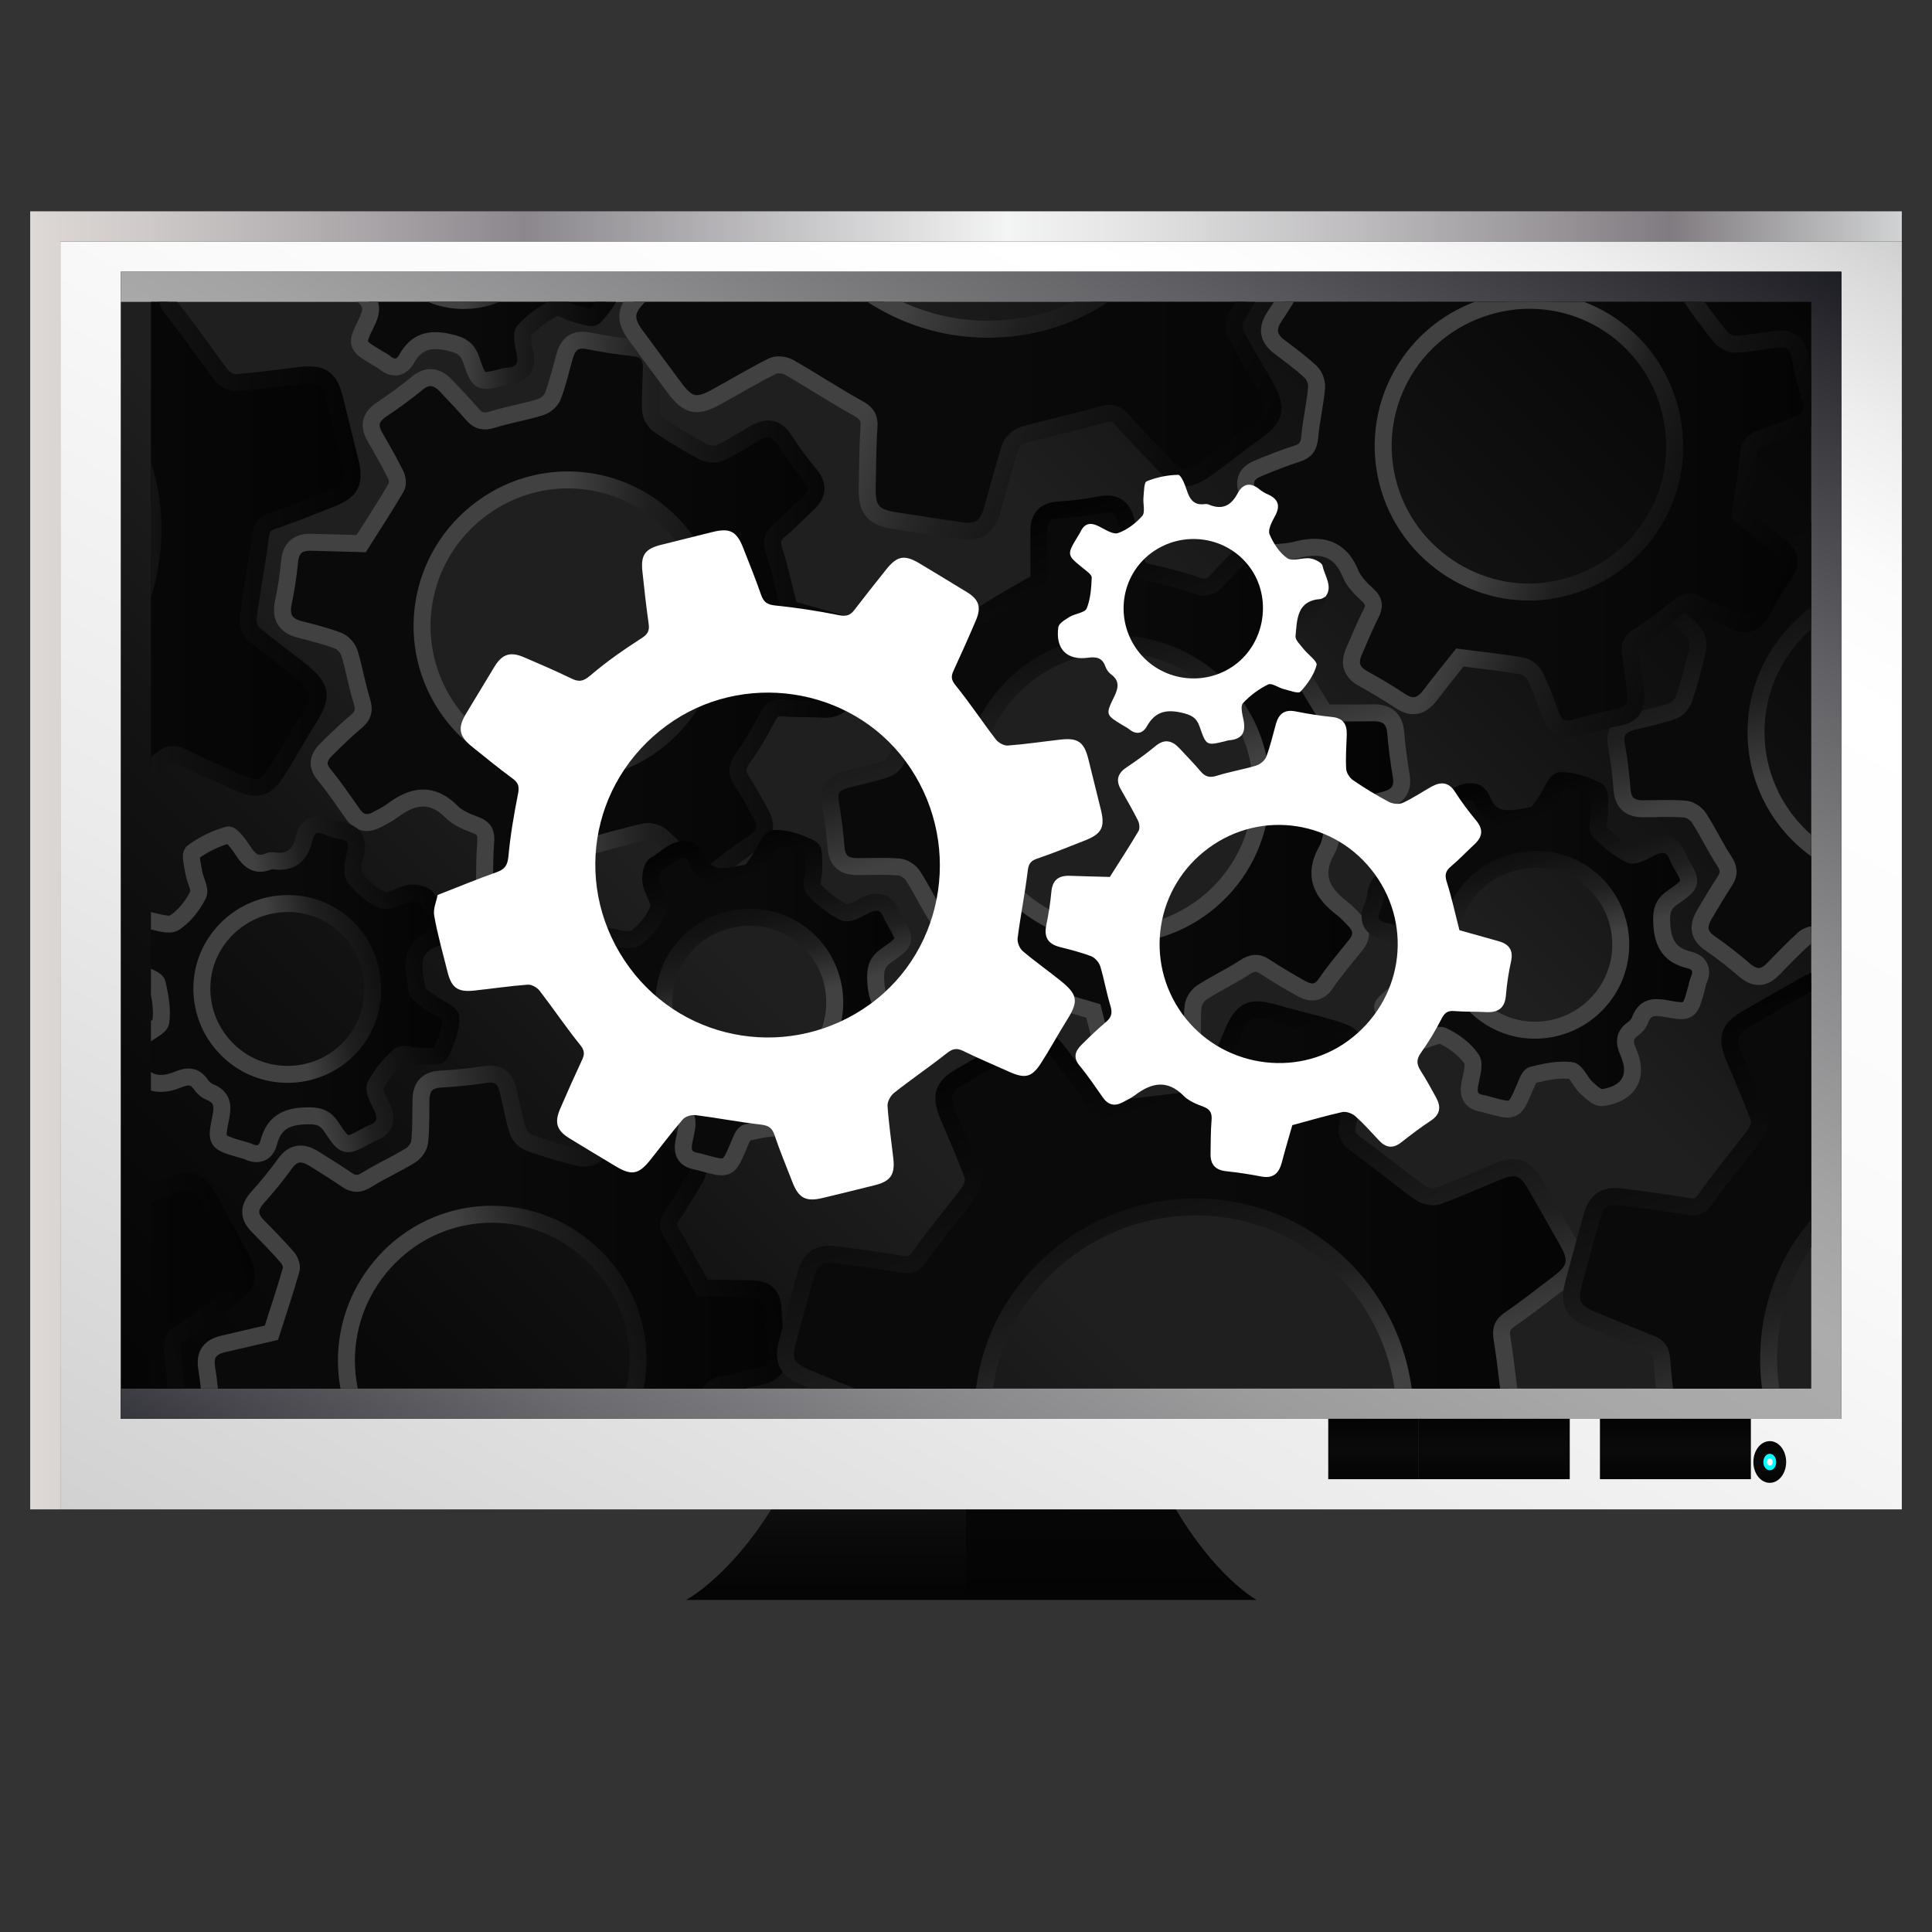
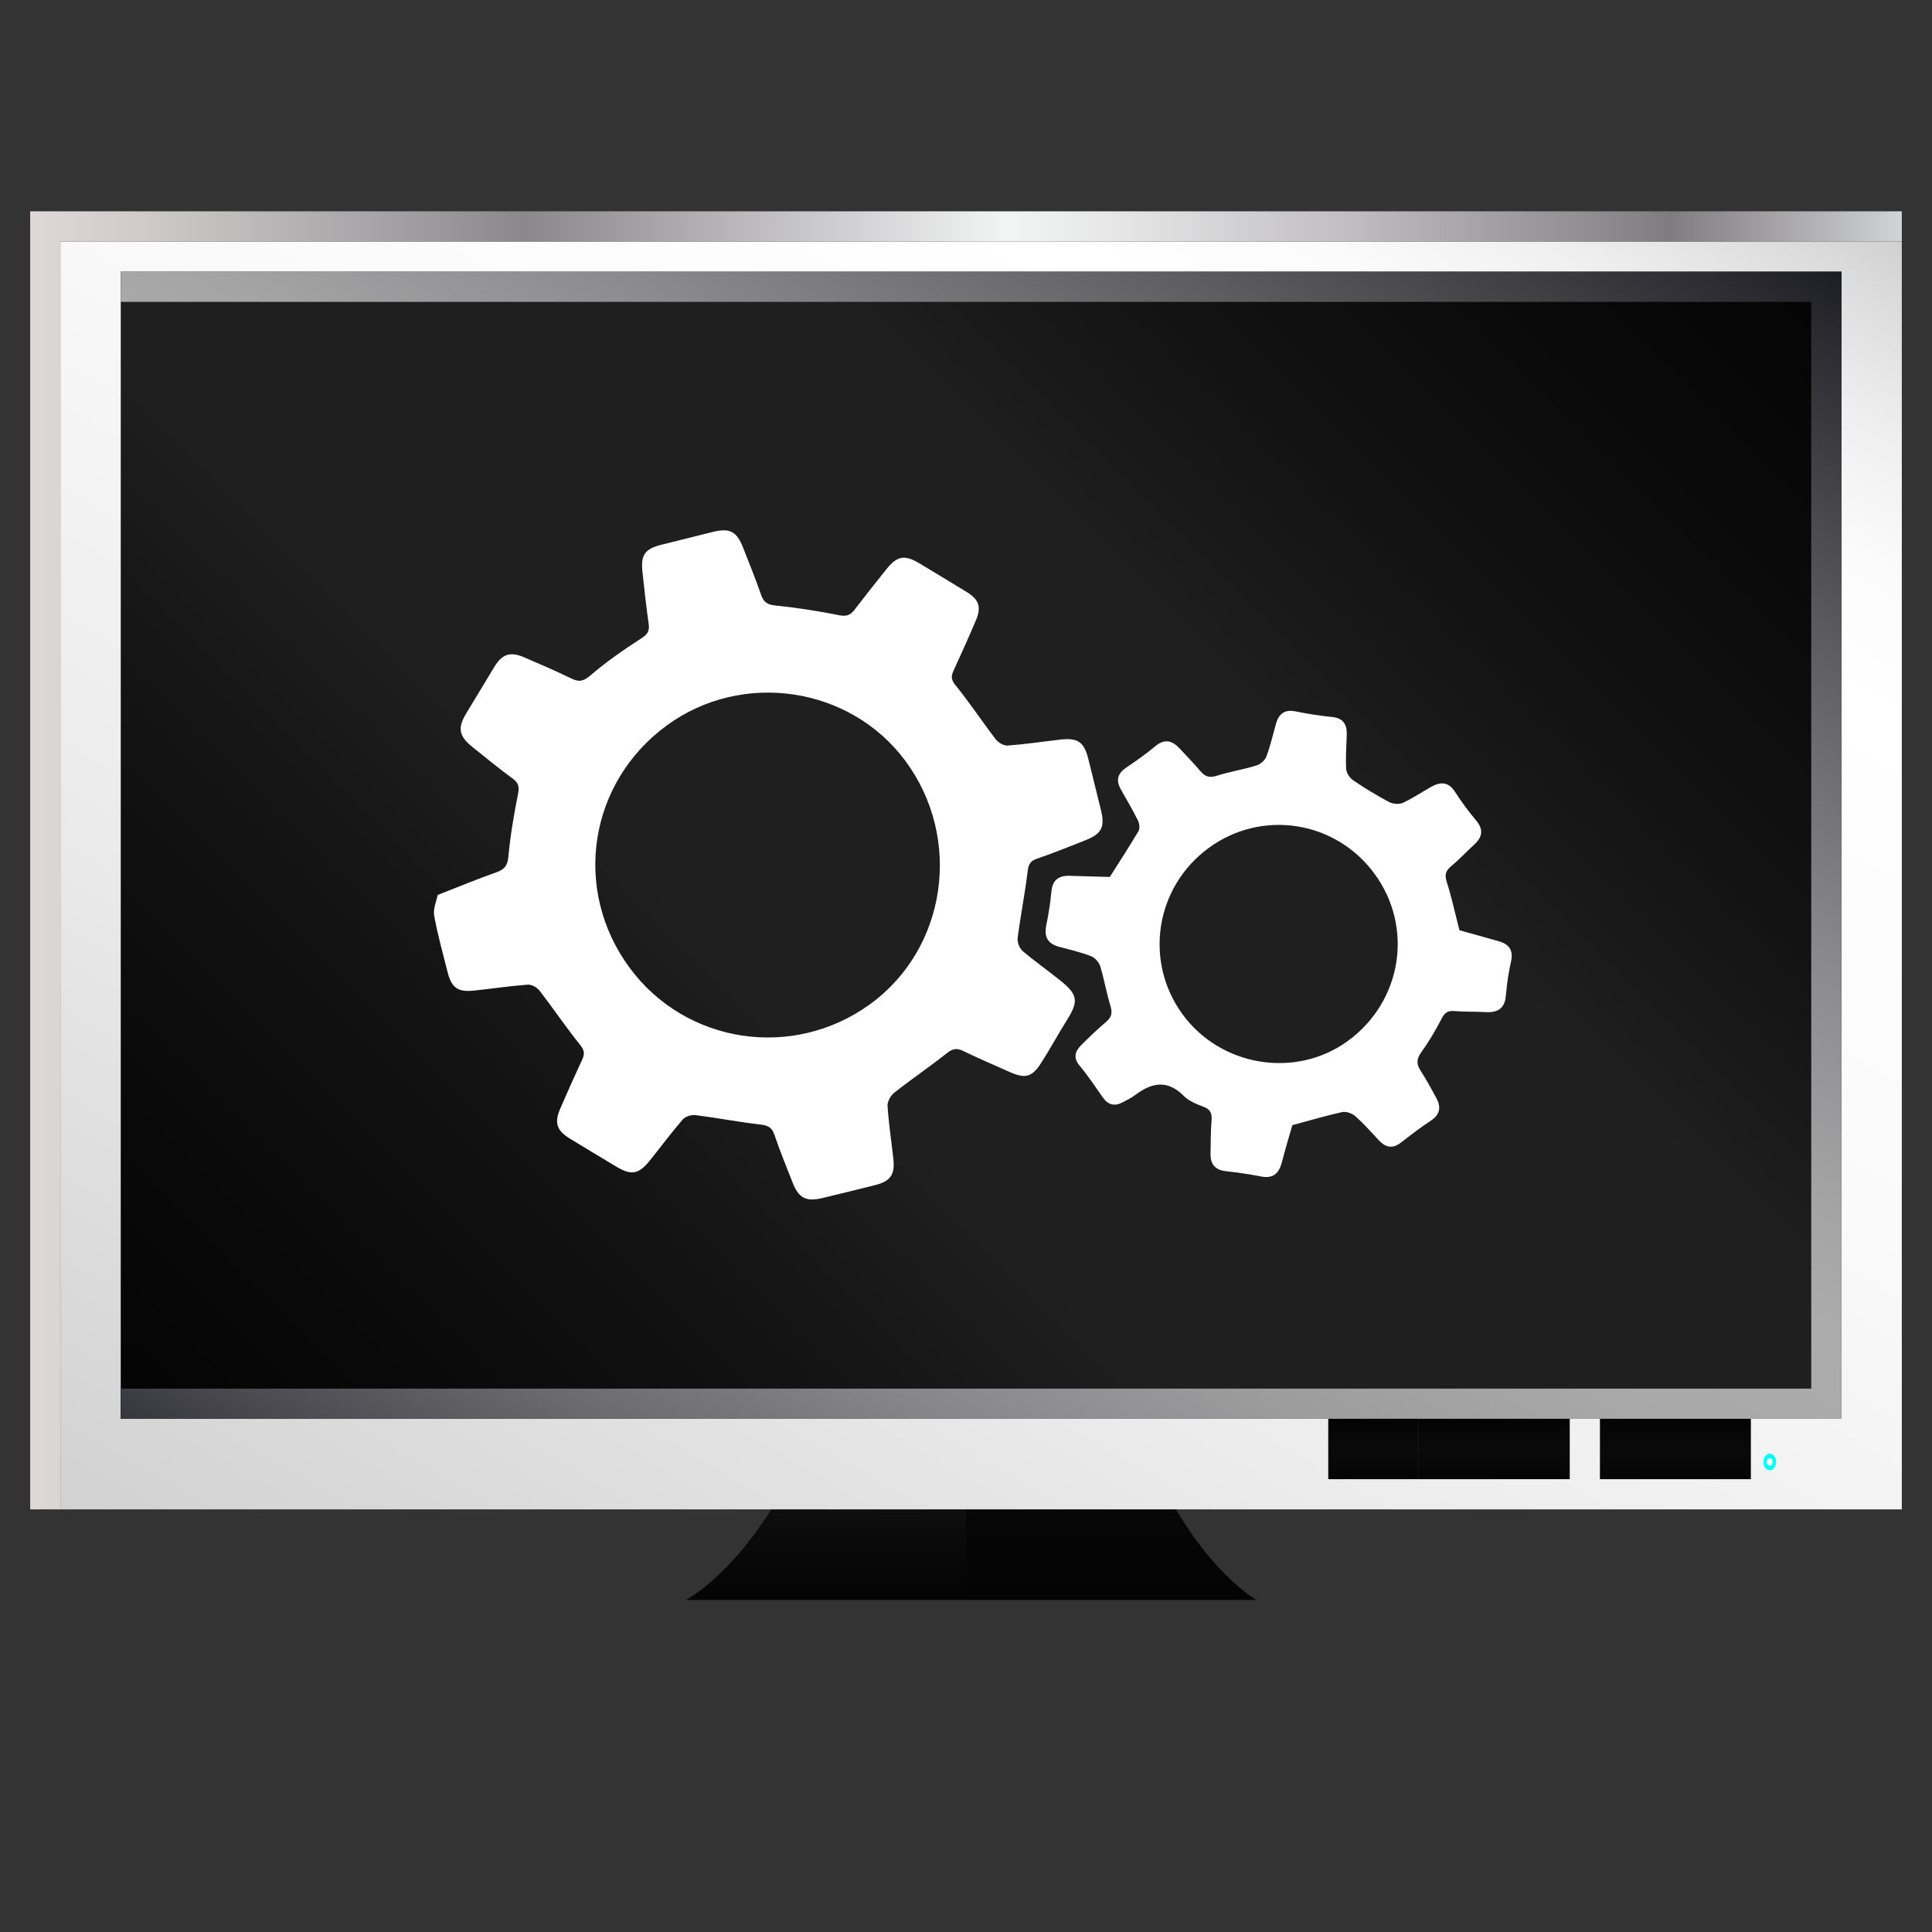
<svg xmlns="http://www.w3.org/2000/svg" xmlns:xlink="http://www.w3.org/1999/xlink" version="1.1" id="Capa_1" x="0px" y="0px" width="64px" height="64px" viewBox="0 0 64 64" enable-background="new 0 0 64 64" xml:space="preserve">
  <rect x="0" y="0" width="64" height="64" fill="#333333" stroke="none" />
  <g>
    <linearGradient id="SVGID_1_" gradientUnits="userSpaceOnUse" x1="27.363" y1="53" x2="27.363" y2="37">
      <stop offset="0" style="stop-color:#040404" />
      <stop offset="0.125" style="stop-color:#0A0A0A" />
      <stop offset="0.25" style="stop-color:#131313" />
      <stop offset="0.375" style="stop-color:#1F1F1F" />
      <stop offset="0.635" style="stop-color:#1F1F1F" />
      <stop offset="0.75" style="stop-color:#131313" />
      <stop offset="0.875" style="stop-color:#0A0A0A" />
      <stop offset="1" style="stop-color:#040404" />
    </linearGradient>
    <path fill="url(#SVGID_1_)" d="M32,37h-3.475c0,13-5.8,16-5.8,16H32V37z" />
    <linearGradient id="SVGID_2_" gradientUnits="userSpaceOnUse" x1="51.273" y1="52.999" x2="51.273" y2="36.999" gradientTransform="matrix(-1 0 0 1 88.086 0)">
      <stop offset="0" style="stop-color:#040404" />
      <stop offset="0.497" style="stop-color:#0A0A0A" />
      <stop offset="1" style="stop-color:#040404" />
    </linearGradient>
    <path fill="url(#SVGID_2_)" d="M32,37h4.137c0,13,5.489,16,5.489,16H32V37z" />
    <g>
      <linearGradient id="SVGID_3_" gradientUnits="userSpaceOnUse" x1="15.781" y1="57.956" x2="49.218" y2="0.042">
        <stop offset="0" style="stop-color:#D1D1D1" />
        <stop offset="0.008" style="stop-color:#D2D2D2" />
        <stop offset="0.303" style="stop-color:#EBEBEB" />
        <stop offset="0.573" style="stop-color:#FAFAFA" />
        <stop offset="0.792" style="stop-color:#FFFFFF" />
        <stop offset="0.854" style="stop-color:#FBFBFB" />
        <stop offset="0.913" style="stop-color:#EFEFEF" />
        <stop offset="0.971" style="stop-color:#DCDCDC" />
        <stop offset="1" style="stop-color:#D0D0D0" />
      </linearGradient>
      <polygon fill="url(#SVGID_3_)" points="63,50 2,50 2,10.533 2,8 4.382,8 63,8   " />
      <g>
        <linearGradient id="SVGID_4_" gradientUnits="userSpaceOnUse" x1="1" y1="28.5" x2="63" y2="28.5">
          <stop offset="0" style="stop-color:#E5E2DF" />
          <stop offset="0" style="stop-color:#DED9D6" />
          <stop offset="0.063" style="stop-color:#CFCAC9" />
          <stop offset="0.183" style="stop-color:#A8A4A7" />
          <stop offset="0.264" style="stop-color:#8B878D" />
          <stop offset="0.522" style="stop-color:#F3F4F4" />
          <stop offset="0.584" style="stop-color:#E5E5E6" />
          <stop offset="0.703" style="stop-color:#C0BEC0" />
          <stop offset="0.865" style="stop-color:#858085" />
          <stop offset="0.876" style="stop-color:#807B80" />
          <stop offset="1" style="stop-color:#D1D3D4" />
          <stop offset="1" style="stop-color:#A7A9AC" />
        </linearGradient>
        <path fill="url(#SVGID_4_)" d="M63,8v42H2V10.533V8h2.382H63 M63,7h-0.279H4.382H1.779H1v0.665v2.868v39.323V50h0.779h60.942H63     v-0.145V7.665V7L63,7z" />
      </g>
    </g>
    <g>
      <linearGradient id="SVGID_5_" gradientUnits="userSpaceOnUse" x1="8.751" y1="51.751" x2="56.251" y2="4.251">
        <stop offset="0" style="stop-color:#040404" />
        <stop offset="0.125" style="stop-color:#0A0A0A" />
        <stop offset="0.25" style="stop-color:#131313" />
        <stop offset="0.375" style="stop-color:#1F1F1F" />
        <stop offset="0.635" style="stop-color:#1F1F1F" />
        <stop offset="0.75" style="stop-color:#131313" />
        <stop offset="0.875" style="stop-color:#0A0A0A" />
        <stop offset="1" style="stop-color:#040404" />
      </linearGradient>
      <rect x="4" y="9" fill="url(#SVGID_5_)" width="57" height="38" />
      <linearGradient id="SVGID_6_" gradientUnits="userSpaceOnUse" x1="17.147" y1="54.591" x2="47.852" y2="1.409">
        <stop offset="0" style="stop-color:#36363D" />
        <stop offset="0.035" style="stop-color:#46464C" />
        <stop offset="0.129" style="stop-color:#6A6A6F" />
        <stop offset="0.224" style="stop-color:#87878A" />
        <stop offset="0.317" style="stop-color:#9C9C9D" />
        <stop offset="0.41" style="stop-color:#A8A8A9" />
        <stop offset="0.5" style="stop-color:#ACACAD" />
        <stop offset="0.565" style="stop-color:#A3A3A4" />
        <stop offset="0.673" style="stop-color:#8A8A8C" />
        <stop offset="0.81" style="stop-color:#616165" />
        <stop offset="0.97" style="stop-color:#29292F" />
        <stop offset="1" style="stop-color:#1D1D24" />
      </linearGradient>
      <path fill="url(#SVGID_6_)" d="M60,10v36H4V10H60 M61,9H4v38h57V9L61,9z" />
    </g>
    <linearGradient id="SVGID_7_" gradientUnits="userSpaceOnUse" x1="58.626" y1="49.127" x2="58.626" y2="47.739">
      <stop offset="0" style="stop-color:#040404" />
      <stop offset="0.497" style="stop-color:#0A0A0A" />
      <stop offset="1" style="stop-color:#040404" />
    </linearGradient>
-     <ellipse fill="url(#SVGID_7_)" cx="58.626" cy="48.43" rx="0.543" ry="0.691" />
    <linearGradient id="SVGID_8_" gradientUnits="userSpaceOnUse" x1="55.5" y1="49" x2="55.5" y2="47">
      <stop offset="0" style="stop-color:#040404" />
      <stop offset="0.497" style="stop-color:#0A0A0A" />
      <stop offset="1" style="stop-color:#040404" />
    </linearGradient>
    <rect x="53" y="47" fill="url(#SVGID_8_)" width="5" height="2" />
    <linearGradient id="SVGID_9_" gradientUnits="userSpaceOnUse" x1="49.5" y1="49" x2="49.5" y2="47">
      <stop offset="0" style="stop-color:#040404" />
      <stop offset="0.497" style="stop-color:#0A0A0A" />
      <stop offset="1" style="stop-color:#040404" />
    </linearGradient>
    <rect x="47" y="47" fill="url(#SVGID_9_)" width="5" height="2" />
    <linearGradient id="SVGID_10_" gradientUnits="userSpaceOnUse" x1="45.5" y1="49" x2="45.5" y2="47">
      <stop offset="0" style="stop-color:#040404" />
      <stop offset="0.497" style="stop-color:#0A0A0A" />
      <stop offset="1" style="stop-color:#040404" />
    </linearGradient>
    <rect x="44" y="47" fill="url(#SVGID_10_)" width="3" height="2" />
    <path fill="#00FFFF" d="M58.839,48.43c0-0.15-0.095-0.272-0.213-0.272c-0.117,0-0.213,0.123-0.213,0.272   c0,0.153,0.096,0.274,0.213,0.274C58.745,48.705,58.839,48.583,58.839,48.43z" />
    <ellipse fill="#FFFFFF" cx="58.626" cy="48.43" rx="0.095" ry="0.119" />
  </g>
  <g>
    <defs>
-       <rect id="SVGID_393_" x="5" y="10" width="55" height="36" />
-     </defs>
+       </defs>
    <clipPath id="SVGID_11_">
      <use xlink:href="#SVGID_393_" overflow="visible" />
    </clipPath>
    <g clip-path="url(#SVGID_11_)">
      <g>
        <g id="IiU2pd.tif_16_">
          <g>
            <linearGradient id="SVGID_12_" gradientUnits="userSpaceOnUse" x1="-15.465" y1="17.52" x2="11.666" y2="17.52">
              <stop offset="0.513" style="stop-color:#0A0A0A" />
              <stop offset="1" style="stop-color:#040404" />
            </linearGradient>
            <linearGradient id="SVGID_13_" gradientUnits="userSpaceOnUse" x1="-15.746" y1="17.52" x2="11.947" y2="17.52">
              <stop offset="0.5" style="stop-color:#414141" />
              <stop offset="0.635" style="stop-color:#1F1F1F" />
              <stop offset="0.75" style="stop-color:#131313" />
              <stop offset="0.875" style="stop-color:#0A0A0A" />
              <stop offset="1" style="stop-color:#040404" />
            </linearGradient>
-             <path fill-rule="evenodd" clip-rule="evenodd" fill="url(#SVGID_12_)" stroke="url(#SVGID_13_)" stroke-width="0.562" stroke-miterlimit="10" d="       M-15.313,18.739c0.899-0.351,1.639-0.657,2.393-0.923c0.328-0.116,0.444-0.275,0.477-0.64c0.078-0.849,0.223-1.694,0.389-2.531       c0.057-0.289,0.028-0.45-0.214-0.627c-0.559-0.41-1.095-0.851-1.635-1.287c-0.554-0.444-0.61-0.768-0.244-1.375       c0.377-0.627,0.754-1.252,1.135-1.875c0.317-0.519,0.646-0.628,1.211-0.385c0.638,0.273,1.278,0.549,1.901,0.854       c0.312,0.153,0.494,0.128,0.782-0.118c0.648-0.556,1.353-1.047,2.072-1.507c0.258-0.167,0.335-0.301,0.295-0.586       c-0.099-0.705-0.177-1.414-0.254-2.123C-7.08,4.934-6.896,4.689-6.221,4.524c0.692-0.17,1.383-0.346,2.074-0.515       c0.692-0.169,0.967-0.023,1.233,0.654c0.247,0.631,0.5,1.258,0.722,1.896c0.102,0.292,0.244,0.399,0.566,0.432       c0.867,0.09,1.731,0.222,2.584,0.394C1.256,7.446,1.423,7.4,1.594,7.175c0.422-0.55,0.854-1.093,1.287-1.637       c0.447-0.566,0.75-0.617,1.367-0.245c0.641,0.385,1.284,0.768,1.92,1.161C6.646,6.751,6.752,7.06,6.53,7.583       C6.238,8.272,5.932,8.956,5.618,9.635c-0.105,0.232-0.101,0.373,0.084,0.601c0.573,0.704,1.073,1.465,1.626,2.186       c0.105,0.134,0.327,0.265,0.485,0.255c0.711-0.052,1.417-0.158,2.125-0.241c0.722-0.085,0.978,0.09,1.149,0.784       c0.17,0.691,0.345,1.381,0.513,2.074c0.17,0.696,0.027,0.968-0.65,1.233c-0.646,0.253-1.29,0.517-1.947,0.738       c-0.292,0.098-0.347,0.253-0.382,0.537c-0.109,0.898-0.288,1.789-0.403,2.687c-0.022,0.168,0.079,0.415,0.207,0.526       c0.5,0.427,1.042,0.802,1.552,1.217c0.684,0.551,0.713,0.83,0.256,1.561c-0.368,0.588-0.697,1.2-1.074,1.782       c-0.366,0.564-0.64,0.625-1.261,0.347c-0.634-0.283-1.275-0.553-1.899-0.859c-0.267-0.13-0.432-0.077-0.657,0.102       c-0.699,0.551-1.435,1.052-2.134,1.603c-0.146,0.115-0.279,0.359-0.268,0.535c0.045,0.711,0.155,1.416,0.236,2.123       c0.074,0.656-0.108,0.929-0.736,1.088c-0.708,0.178-1.419,0.349-2.128,0.521c-0.684,0.165-0.978,0.01-1.234-0.651       c-0.244-0.63-0.505-1.255-0.718-1.896c-0.101-0.302-0.25-0.395-0.565-0.43c-0.883-0.101-1.757-0.274-2.64-0.385       c-0.168-0.022-0.417,0.05-0.523,0.173c-0.466,0.536-0.889,1.11-1.335,1.666c-0.457,0.569-0.75,0.619-1.372,0.245       c-0.626-0.375-1.252-0.751-1.875-1.132c-0.531-0.323-0.639-0.64-0.392-1.21c0.29-0.671,0.586-1.338,0.895-2.002       c0.112-0.237,0.082-0.383-0.096-0.603c-0.568-0.706-1.075-1.462-1.629-2.182c-0.103-0.132-0.325-0.26-0.481-0.249       c-0.728,0.053-1.452,0.162-2.179,0.241c-0.66,0.072-0.917-0.111-1.077-0.749c-0.19-0.76-0.406-1.516-0.543-2.286       C-15.505,19.3-15.358,18.983-15.313,18.739z M-7.532,21.683c2.278,3.099,6.624,3.764,9.76,1.494       c3.124-2.262,3.771-6.734,1.432-9.885c-2.242-3.02-6.619-3.667-9.675-1.43C-9.187,14.184-9.857,18.519-7.532,21.683z" />
            <linearGradient id="SVGID_14_" gradientUnits="userSpaceOnUse" x1="9.356" y1="20.727" x2="28.271" y2="20.727">
              <stop offset="0.513" style="stop-color:#0A0A0A" />
              <stop offset="1" style="stop-color:#040404" />
            </linearGradient>
            <linearGradient id="SVGID_15_" gradientUnits="userSpaceOnUse" x1="9.075" y1="20.727" x2="28.553" y2="20.727">
              <stop offset="0.5" style="stop-color:#414141" />
              <stop offset="0.635" style="stop-color:#1F1F1F" />
              <stop offset="0.75" style="stop-color:#131313" />
              <stop offset="0.875" style="stop-color:#0A0A0A" />
              <stop offset="1" style="stop-color:#040404" />
            </linearGradient>
            <path fill-rule="evenodd" clip-rule="evenodd" fill="url(#SVGID_14_)" stroke="url(#SVGID_15_)" stroke-width="0.562" stroke-miterlimit="10" d="       M19.368,28.08c-0.137,0.482-0.293,0.994-0.427,1.51c-0.117,0.45-0.352,0.672-0.849,0.573c-0.471-0.095-0.95-0.161-1.428-0.217       c-0.439-0.05-0.626-0.294-0.616-0.715c0.012-0.446,0.004-0.893,0.041-1.337c0.026-0.292-0.041-0.456-0.333-0.564       c-0.28-0.103-0.588-0.228-0.79-0.432c-0.669-0.678-1.309-0.543-1.981-0.034c-0.156,0.116-0.337,0.203-0.509,0.294       c-0.317,0.166-0.579,0.103-0.789-0.196c-0.307-0.434-0.605-0.881-0.945-1.291c-0.274-0.328-0.188-0.59,0.064-0.841       c0.326-0.327,0.663-0.648,1.015-0.947c0.224-0.192,0.253-0.375,0.167-0.654c-0.163-0.523-0.252-1.072-0.413-1.598       c-0.05-0.161-0.214-0.346-0.368-0.405c-0.415-0.159-0.851-0.267-1.283-0.377c-0.464-0.122-0.637-0.395-0.541-0.872       c0.094-0.454,0.167-0.914,0.21-1.375c0.044-0.474,0.297-0.654,0.743-0.638c0.552,0.017,1.105,0.031,1.628,0.044       c0.401-0.634,0.798-1.24,1.163-1.862c0.062-0.104,0.039-0.301-0.02-0.42c-0.213-0.429-0.454-0.847-0.693-1.264       c-0.22-0.384-0.128-0.662,0.235-0.903c0.4-0.267,0.792-0.551,1.163-0.857c0.374-0.31,0.68-0.225,0.978,0.091       c0.292,0.311,0.59,0.62,0.869,0.944c0.188,0.217,0.372,0.251,0.65,0.164c0.525-0.164,1.073-0.253,1.598-0.414       c0.161-0.049,0.349-0.208,0.406-0.361c0.164-0.431,0.266-0.886,0.393-1.332c0.114-0.405,0.349-0.593,0.793-0.504       c0.489,0.098,0.984,0.178,1.48,0.227c0.457,0.047,0.611,0.301,0.599,0.716c-0.014,0.464-0.051,0.931-0.022,1.39       c0.01,0.163,0.143,0.368,0.282,0.463c0.468,0.319,0.957,0.616,1.46,0.882c0.151,0.079,0.402,0.104,0.553,0.035       c0.404-0.185,0.774-0.439,1.164-0.657c0.375-0.208,0.695-0.2,0.959,0.211c0.26,0.404,0.548,0.793,0.856,1.165       c0.306,0.367,0.253,0.667-0.077,0.97c-0.315,0.289-0.607,0.605-0.935,0.878c-0.223,0.185-0.277,0.344-0.184,0.636       c0.199,0.622,0.337,1.267,0.516,1.963c0.48,0.136,1.027,0.292,1.577,0.445c0.431,0.116,0.618,0.36,0.517,0.828       c-0.1,0.451-0.171,0.913-0.209,1.375c-0.043,0.528-0.329,0.704-0.819,0.676c-0.427-0.024-0.858-0.007-1.284-0.043       c-0.28-0.024-0.394,0.09-0.518,0.33c-0.244,0.471-0.518,0.932-0.827,1.365c-0.189,0.265-0.181,0.462-0.016,0.719       c0.23,0.361,0.437,0.736,0.641,1.111c0.194,0.363,0.162,0.669-0.217,0.919c-0.416,0.275-0.814,0.578-1.207,0.886       c-0.332,0.259-0.615,0.222-0.895-0.072c-0.317-0.336-0.625-0.687-0.97-0.993c-0.128-0.115-0.368-0.2-0.528-0.166       C20.737,27.69,20.091,27.886,19.368,28.08z M15.971,16.833c-2.162,1.583-2.635,4.585-1.062,6.742       c1.552,2.132,4.597,2.626,6.708,1.09c2.198-1.603,2.681-4.601,1.09-6.778C21.128,15.722,18.128,15.252,15.971,16.833z" />
            <linearGradient id="SVGID_16_" gradientUnits="userSpaceOnUse" x1="9.854" y1="7.146" x2="20.842" y2="7.146">
              <stop offset="0.513" style="stop-color:#0A0A0A" />
              <stop offset="1" style="stop-color:#040404" />
            </linearGradient>
            <linearGradient id="SVGID_17_" gradientUnits="userSpaceOnUse" x1="9.572" y1="7.146" x2="21.123" y2="7.146">
              <stop offset="0.5" style="stop-color:#414141" />
              <stop offset="0.635" style="stop-color:#1F1F1F" />
              <stop offset="0.75" style="stop-color:#131313" />
              <stop offset="0.875" style="stop-color:#0A0A0A" />
              <stop offset="1" style="stop-color:#040404" />
            </linearGradient>
            <path fill-rule="evenodd" clip-rule="evenodd" fill="url(#SVGID_16_)" stroke="url(#SVGID_17_)" stroke-width="0.562" stroke-miterlimit="10" d="       M20.718,6.631c-0.109,0.053-0.156,0.096-0.205,0.098c-0.971,0.069-0.952,0.837-1.018,1.503c-0.016,0.163,0.2,0.357,0.329,0.524       c0.179,0.231,0.569,0.499,0.526,0.659c-0.106,0.393-0.371,0.768-0.656,1.073c-0.087,0.095-0.446-0.046-0.674-0.105       c-0.218-0.054-0.489-0.26-0.632-0.189c-0.379,0.187-0.737,0.451-1.022,0.757c-0.108,0.119-0.033,0.447,0.015,0.667       c0.107,0.498-0.031,0.799-0.572,0.844c-0.051,0.003-0.104,0.021-0.156,0.033c-0.76,0.19-0.779,0.197-1.042-0.573       c-0.132-0.386-0.344-0.493-0.745-0.582c-0.649-0.145-1.073-0.023-1.399,0.552c-0.168,0.294-0.43,0.358-0.719,0.121       c-0.082-0.067-0.18-0.111-0.271-0.168c-0.678-0.413-0.699-0.422-0.338-1.152c0.182-0.369,0.227-0.652-0.138-0.919       c-0.096-0.07-0.176-0.189-0.215-0.303c-0.126-0.355-0.356-0.408-0.708-0.36C10.219,9.23,9.75,8.753,9.873,7.873       c0.022-0.161,0.284-0.312,0.464-0.422c0.222-0.134,0.613-0.164,0.685-0.34c0.157-0.384,0.188-0.83,0.204-1.255       c0.005-0.119-0.207-0.262-0.34-0.369c-0.675-0.549-0.678-0.545-0.225-1.299c0.037-0.062,0.08-0.118,0.108-0.184       c0.165-0.352,0.408-0.394,0.744-0.228c0.252,0.125,0.574,0.347,0.78,0.275c0.369-0.128,0.725-0.397,0.984-0.696       c0.13-0.15,0.025-0.494,0.05-0.749c0.022-0.23,0.017-0.611,0.132-0.657c0.4-0.161,0.846-0.255,1.275-0.262       c0.115-0.001,0.271,0.386,0.345,0.613c0.122,0.377,0.292,0.642,0.743,0.575c0.05-0.009,0.11,0.001,0.158,0.021       c0.533,0.226,0.896,0.054,1.161-0.445c0.224-0.421,0.54-0.472,0.911-0.161c0.094,0.08,0.208,0.141,0.32,0.192       c0.434,0.191,0.52,0.469,0.287,0.893C18.535,3.6,18.366,3.92,18.443,4.104c0.152,0.368,0.404,0.751,0.721,0.971       c0.208,0.143,0.613-0.035,0.921,0.004c0.185,0.026,0.477,0.167,0.506,0.301C20.679,5.794,21.023,6.219,20.718,6.631z        M13.083,8.81c0.925,1.249,2.698,1.517,3.951,0.598c1.234-0.908,1.515-2.726,0.61-3.962c-0.927-1.266-2.725-1.529-3.998-0.586       C12.403,5.782,12.15,7.551,13.083,8.81z" />
          </g>
        </g>
      </g>
      <g>
        <g id="IiU2pd.tif_15_">
          <g>
            <linearGradient id="SVGID_18_" gradientUnits="userSpaceOnUse" x1="-18.04" y1="47.185" x2="8.904" y2="47.185">
              <stop offset="0.513" style="stop-color:#0A0A0A" />
              <stop offset="1" style="stop-color:#040404" />
            </linearGradient>
            <linearGradient id="SVGID_19_" gradientUnits="userSpaceOnUse" x1="-122.981" y1="38.661" x2="-95.287" y2="38.661" gradientTransform="matrix(0.968 -0.252 0.252 0.968 91.294 -17.778)">
              <stop offset="0.5" style="stop-color:#414141" />
              <stop offset="0.635" style="stop-color:#1F1F1F" />
              <stop offset="0.75" style="stop-color:#131313" />
              <stop offset="0.875" style="stop-color:#0A0A0A" />
              <stop offset="1" style="stop-color:#040404" />
            </linearGradient>
            <path fill-rule="evenodd" clip-rule="evenodd" fill="url(#SVGID_18_)" stroke="url(#SVGID_19_)" stroke-width="0.562" stroke-miterlimit="10" d="       M-17.22,51.742c0.784-0.566,1.421-1.05,2.083-1.498c0.29-0.197,0.36-0.379,0.3-0.74c-0.138-0.842-0.211-1.695-0.261-2.547       c-0.018-0.294-0.085-0.441-0.365-0.552c-0.645-0.254-1.274-0.547-1.907-0.832c-0.648-0.291-0.784-0.59-0.583-1.271       c0.207-0.699,0.414-1.4,0.624-2.099c0.176-0.582,0.467-0.771,1.076-0.678c0.688,0.104,1.375,0.209,2.055,0.347       c0.341,0.069,0.512,0,0.727-0.312c0.486-0.7,1.044-1.355,1.624-1.982c0.208-0.225,0.248-0.375,0.139-0.64       c-0.275-0.659-0.529-1.324-0.782-1.99c-0.244-0.644-0.128-0.926,0.483-1.258c0.626-0.339,1.251-0.681,1.877-1.021       c0.626-0.338,0.93-0.267,1.359,0.323c0.397,0.547,0.802,1.089,1.178,1.652c0.172,0.257,0.336,0.323,0.657,0.274       c0.861-0.131,1.73-0.222,2.601-0.269c0.301-0.018,0.451-0.104,0.561-0.363c0.269-0.64,0.55-1.275,0.829-1.91       c0.292-0.661,0.571-0.787,1.263-0.582c0.717,0.213,1.437,0.42,2.152,0.639c0.536,0.165,0.716,0.437,0.635,1.001       c-0.107,0.74-0.232,1.479-0.364,2.215c-0.044,0.25-0.003,0.385,0.233,0.561c0.731,0.536,1.407,1.146,2.125,1.704       c0.134,0.104,0.384,0.175,0.534,0.124c0.673-0.23,1.33-0.509,1.993-0.768c0.676-0.266,0.97-0.16,1.311,0.469       c0.341,0.625,0.682,1.25,1.02,1.876c0.34,0.631,0.269,0.931-0.319,1.358c-0.563,0.407-1.116,0.825-1.696,1.205       c-0.258,0.169-0.272,0.333-0.234,0.618c0.121,0.897,0.173,1.804,0.289,2.701c0.02,0.167,0.181,0.38,0.333,0.457       c0.591,0.287,1.21,0.514,1.81,0.785c0.799,0.361,0.899,0.623,0.64,1.446c-0.208,0.661-0.37,1.337-0.589,1.994       c-0.211,0.638-0.461,0.765-1.132,0.655c-0.687-0.114-1.375-0.215-2.055-0.352c-0.292-0.059-0.439,0.035-0.612,0.265       c-0.536,0.708-1.122,1.38-1.659,2.089c-0.111,0.147-0.181,0.419-0.124,0.585c0.225,0.676,0.506,1.331,0.763,1.996       c0.237,0.615,0.13,0.926-0.437,1.237c-0.639,0.353-1.284,0.697-1.927,1.042c-0.618,0.332-0.944,0.257-1.357-0.318       c-0.397-0.548-0.806-1.086-1.175-1.652c-0.174-0.268-0.342-0.32-0.655-0.275c-0.88,0.126-1.77,0.179-2.652,0.295       c-0.167,0.021-0.392,0.154-0.462,0.299c-0.315,0.637-0.582,1.299-0.872,1.948c-0.299,0.666-0.57,0.788-1.266,0.584       c-0.7-0.207-1.402-0.412-2.102-0.623c-0.594-0.179-0.778-0.458-0.685-1.072c0.11-0.724,0.23-1.442,0.362-2.162       c0.048-0.258-0.017-0.392-0.245-0.56c-0.729-0.541-1.411-1.146-2.128-1.7c-0.133-0.103-0.38-0.172-0.529-0.12       c-0.69,0.235-1.364,0.523-2.046,0.783c-0.621,0.235-0.917,0.124-1.232-0.453c-0.376-0.688-0.776-1.364-1.103-2.074       C-17.262,52.334-17.202,51.989-17.22,51.742z M-8.947,52.626c2.987,2.425,7.36,1.971,9.822-1.02       c2.452-2.976,1.948-7.467-1.109-9.924c-2.932-2.357-7.331-1.878-9.724,1.057C-12.441,45.787-11.995,50.151-8.947,52.626z" />
            <linearGradient id="SVGID_20_" gradientUnits="userSpaceOnUse" x1="6.829" y1="45.053" x2="25.775" y2="45.053">
              <stop offset="0.513" style="stop-color:#0A0A0A" />
              <stop offset="1" style="stop-color:#040404" />
            </linearGradient>
            <linearGradient id="SVGID_21_" gradientUnits="userSpaceOnUse" x1="-98.16" y1="41.869" x2="-78.682" y2="41.869" gradientTransform="matrix(0.968 -0.252 0.252 0.968 91.294 -17.778)">
              <stop offset="0.5" style="stop-color:#414141" />
              <stop offset="0.635" style="stop-color:#1F1F1F" />
              <stop offset="0.75" style="stop-color:#131313" />
              <stop offset="0.875" style="stop-color:#0A0A0A" />
              <stop offset="1" style="stop-color:#040404" />
            </linearGradient>
            <path fill-rule="evenodd" clip-rule="evenodd" fill="url(#SVGID_20_)" stroke="url(#SVGID_21_)" stroke-width="0.562" stroke-miterlimit="10" d="       M18.696,52.026c-0.01,0.5-0.031,1.034-0.031,1.569c0,0.464-0.171,0.739-0.677,0.768c-0.481,0.029-0.959,0.084-1.437,0.152       c-0.438,0.062-0.679-0.126-0.776-0.537c-0.103-0.435-0.222-0.866-0.297-1.304c-0.049-0.289-0.156-0.432-0.465-0.461       c-0.299-0.029-0.627-0.072-0.874-0.22c-0.818-0.485-1.405-0.195-1.927,0.468c-0.12,0.153-0.274,0.28-0.418,0.412       c-0.264,0.243-0.532,0.247-0.811,0.013c-0.408-0.344-0.808-0.704-1.241-1.012c-0.349-0.248-0.33-0.524-0.151-0.83       c0.234-0.401,0.479-0.793,0.743-1.173c0.17-0.242,0.151-0.427-0.003-0.675c-0.29-0.466-0.512-0.973-0.804-1.441       c-0.086-0.144-0.292-0.28-0.457-0.299c-0.441-0.05-0.89-0.043-1.336-0.043c-0.48,0.001-0.716-0.218-0.742-0.706       c-0.026-0.463-0.07-0.927-0.145-1.385c-0.078-0.469,0.121-0.706,0.557-0.805c0.539-0.124,1.078-0.25,1.586-0.368       c0.23-0.716,0.459-1.4,0.657-2.096c0.032-0.116-0.04-0.301-0.126-0.4c-0.316-0.363-0.655-0.704-0.99-1.05       c-0.31-0.316-0.291-0.607,0-0.933c0.321-0.36,0.629-0.732,0.91-1.124c0.284-0.395,0.601-0.39,0.969-0.158       c0.36,0.229,0.726,0.451,1.078,0.694c0.236,0.163,0.423,0.151,0.671-0.004c0.467-0.292,0.974-0.517,1.442-0.804       c0.143-0.088,0.284-0.288,0.301-0.45c0.049-0.46,0.034-0.925,0.043-1.389c0.009-0.419,0.188-0.662,0.641-0.687       c0.497-0.03,0.998-0.078,1.49-0.155c0.454-0.072,0.665,0.137,0.76,0.543c0.104,0.452,0.186,0.911,0.329,1.351       c0.049,0.154,0.232,0.32,0.39,0.375c0.535,0.19,1.082,0.354,1.635,0.487c0.168,0.038,0.417-0.003,0.544-0.106       c0.345-0.282,0.639-0.621,0.959-0.929c0.312-0.297,0.625-0.37,0.983-0.039c0.353,0.326,0.731,0.629,1.123,0.91       c0.389,0.277,0.413,0.582,0.17,0.959c-0.232,0.359-0.436,0.738-0.683,1.087c-0.169,0.234-0.182,0.402-0.017,0.661       c0.351,0.553,0.646,1.139,0.995,1.771c0.499,0.009,1.068,0.023,1.637,0.03c0.447,0.005,0.69,0.193,0.708,0.672       c0.019,0.462,0.067,0.926,0.146,1.382c0.091,0.524-0.142,0.764-0.623,0.86c-0.42,0.086-0.832,0.211-1.251,0.284       c-0.278,0.047-0.359,0.188-0.419,0.449c-0.117,0.519-0.267,1.032-0.456,1.529c-0.116,0.303-0.058,0.494,0.166,0.701       c0.313,0.289,0.61,0.6,0.9,0.914c0.28,0.3,0.327,0.605,0.023,0.943c-0.335,0.37-0.644,0.764-0.946,1.162       c-0.255,0.334-0.54,0.371-0.881,0.156c-0.394-0.244-0.779-0.506-1.192-0.716c-0.153-0.078-0.407-0.102-0.554-0.027       C19.924,51.305,19.348,51.655,18.696,52.026z M12.571,42.002c-1.691,2.078-1.392,5.1,0.674,6.792       c2.041,1.671,5.111,1.38,6.766-0.64c1.723-2.104,1.434-5.126-0.655-6.833C17.281,39.624,14.259,39.926,12.571,42.002z" />
            <linearGradient id="SVGID_22_" gradientUnits="userSpaceOnUse" x1="4.096" y1="32.763" x2="14.938" y2="32.763">
              <stop offset="0.513" style="stop-color:#0A0A0A" />
              <stop offset="1" style="stop-color:#040404" />
            </linearGradient>
            <linearGradient id="SVGID_23_" gradientUnits="userSpaceOnUse" x1="-97.663" y1="28.287" x2="-86.111" y2="28.287" gradientTransform="matrix(0.968 -0.252 0.252 0.968 91.294 -17.778)">
              <stop offset="0.5" style="stop-color:#414141" />
              <stop offset="0.635" style="stop-color:#1F1F1F" />
              <stop offset="0.75" style="stop-color:#131313" />
              <stop offset="0.875" style="stop-color:#0A0A0A" />
              <stop offset="1" style="stop-color:#040404" />
            </linearGradient>
            <path fill-rule="evenodd" clip-rule="evenodd" fill="url(#SVGID_22_)" stroke="url(#SVGID_23_)" stroke-width="0.562" stroke-miterlimit="10" d="       M14.589,30.932c-0.091,0.079-0.125,0.129-0.172,0.146c-0.923,0.312-0.71,1.05-0.605,1.709c0.026,0.163,0.284,0.298,0.449,0.425       c0.231,0.178,0.678,0.34,0.677,0.506c-0.005,0.408-0.165,0.837-0.363,1.204c-0.062,0.114-0.445,0.068-0.68,0.069       c-0.225,0.003-0.539-0.127-0.661-0.023c-0.317,0.274-0.599,0.62-0.796,0.99c-0.075,0.142,0.081,0.439,0.181,0.641       c0.23,0.454,0.173,0.78-0.339,0.959c-0.049,0.017-0.095,0.047-0.144,0.073c-0.686,0.376-0.703,0.387-1.153-0.292       c-0.225-0.338-0.458-0.388-0.867-0.375C9.451,36.987,9.07,37.212,8.9,37.853c-0.086,0.325-0.325,0.453-0.664,0.298       c-0.097-0.044-0.203-0.064-0.307-0.094c-0.758-0.228-0.783-0.232-0.617-1.03c0.083-0.403,0.055-0.688-0.366-0.854       c-0.108-0.045-0.217-0.138-0.284-0.237c-0.212-0.312-0.448-0.306-0.776-0.17c-0.799,0.331-1.374-0.012-1.478-0.895       c-0.019-0.162,0.197-0.374,0.343-0.526c0.182-0.186,0.553-0.313,0.578-0.503c0.056-0.41-0.028-0.85-0.12-1.264       c-0.026-0.118-0.267-0.201-0.424-0.273c-0.791-0.359-0.792-0.357-0.545-1.199c0.02-0.069,0.048-0.136,0.061-0.206       c0.07-0.383,0.293-0.485,0.661-0.407c0.275,0.057,0.645,0.19,0.824,0.069c0.325-0.217,0.6-0.568,0.778-0.923       c0.088-0.178-0.104-0.484-0.144-0.736c-0.036-0.229-0.136-0.595-0.037-0.669c0.347-0.257,0.755-0.458,1.168-0.574       c0.11-0.031,0.358,0.304,0.489,0.505c0.213,0.333,0.444,0.548,0.864,0.368c0.045-0.02,0.106-0.026,0.158-0.017       c0.572,0.084,0.882-0.175,1.01-0.726c0.108-0.462,0.402-0.591,0.84-0.384c0.112,0.053,0.237,0.083,0.358,0.103       c0.468,0.079,0.622,0.325,0.502,0.793c-0.062,0.246-0.144,0.6-0.025,0.758c0.24,0.318,0.581,0.626,0.943,0.757       c0.238,0.084,0.585-0.189,0.893-0.227c0.187-0.022,0.504,0.041,0.566,0.164C14.34,30.131,14.782,30.454,14.589,30.932z        M7.752,34.965c1.21,0.976,2.996,0.788,3.974-0.419c0.965-1.19,0.777-3.019-0.411-3.986c-1.215-0.99-3.021-0.79-4.014,0.442       C6.33,32.208,6.532,33.985,7.752,34.965z" />
          </g>
        </g>
      </g>
      <g>
        <g id="IiU2pd.tif_14_">
          <g>
            <linearGradient id="SVGID_24_" gradientUnits="userSpaceOnUse" x1="26.023" y1="46.98" x2="53.081" y2="46.98">
              <stop offset="0.513" style="stop-color:#0A0A0A" />
              <stop offset="1" style="stop-color:#040404" />
            </linearGradient>
            <linearGradient id="SVGID_25_" gradientUnits="userSpaceOnUse" x1="-344.026" y1="-528.795" x2="-316.335" y2="-528.795" gradientTransform="matrix(-0.274 -0.962 0.962 -0.274 457.886 -415.267)">
              <stop offset="0.5" style="stop-color:#414141" />
              <stop offset="0.635" style="stop-color:#1F1F1F" />
              <stop offset="0.75" style="stop-color:#131313" />
              <stop offset="0.875" style="stop-color:#0A0A0A" />
              <stop offset="1" style="stop-color:#040404" />
            </linearGradient>
-             <path fill-rule="evenodd" clip-rule="evenodd" fill="url(#SVGID_24_)" stroke="url(#SVGID_25_)" stroke-width="0.562" stroke-miterlimit="10" d="       M44.385,59.527c-0.584-0.769-1.082-1.397-1.543-2.049c-0.203-0.284-0.386-0.351-0.747-0.283       c-0.838,0.157-1.69,0.248-2.54,0.317c-0.294,0.025-0.441,0.097-0.544,0.378c-0.242,0.649-0.52,1.286-0.791,1.926       c-0.276,0.653-0.573,0.794-1.258,0.609c-0.704-0.192-1.409-0.384-2.113-0.579c-0.585-0.162-0.78-0.451-0.701-1.061       c0.09-0.688,0.179-1.379,0.303-2.063c0.062-0.342-0.012-0.51-0.329-0.719c-0.71-0.47-1.376-1.014-2.017-1.579       c-0.23-0.205-0.381-0.242-0.645-0.125c-0.652,0.289-1.312,0.558-1.972,0.826c-0.638,0.257-0.923,0.149-1.268-0.456       c-0.353-0.62-0.709-1.236-1.062-1.854c-0.352-0.62-0.288-0.924,0.294-1.366c0.538-0.41,1.071-0.825,1.625-1.214       c0.254-0.178,0.316-0.341,0.26-0.663c-0.149-0.856-0.259-1.726-0.327-2.595c-0.023-0.299-0.112-0.447-0.375-0.551       c-0.646-0.254-1.286-0.522-1.927-0.788c-0.665-0.276-0.799-0.555-0.608-1.25c0.196-0.721,0.387-1.444,0.591-2.166       c0.153-0.541,0.421-0.726,0.987-0.657c0.742,0.091,1.484,0.2,2.222,0.316c0.252,0.038,0.386-0.005,0.555-0.246       c0.52-0.742,1.115-1.433,1.657-2.162c0.1-0.136,0.167-0.388,0.112-0.536c-0.245-0.669-0.538-1.32-0.812-1.978       c-0.279-0.671-0.179-0.966,0.44-1.321c0.618-0.354,1.235-0.709,1.855-1.06c0.622-0.354,0.925-0.292,1.364,0.288       c0.42,0.553,0.851,1.098,1.243,1.67c0.174,0.254,0.337,0.265,0.621,0.22c0.895-0.14,1.799-0.211,2.694-0.346       c0.166-0.025,0.377-0.19,0.449-0.346c0.273-0.597,0.488-1.22,0.745-1.825c0.346-0.807,0.604-0.914,1.434-0.672       c0.665,0.193,1.345,0.341,2.006,0.546c0.642,0.196,0.775,0.444,0.68,1.117c-0.099,0.688-0.185,1.379-0.307,2.062       c-0.053,0.292,0.044,0.437,0.276,0.606c0.721,0.521,1.405,1.091,2.126,1.612c0.15,0.109,0.422,0.17,0.586,0.111       c0.671-0.24,1.321-0.536,1.981-0.808c0.608-0.249,0.922-0.149,1.246,0.412c0.365,0.632,0.723,1.268,1.083,1.902       c0.347,0.613,0.278,0.939-0.288,1.365c-0.54,0.407-1.069,0.83-1.626,1.21c-0.265,0.181-0.313,0.348-0.26,0.662       c0.144,0.876,0.217,1.766,0.352,2.645c0.025,0.167,0.163,0.387,0.309,0.456c0.645,0.3,1.312,0.552,1.967,0.828       c0.673,0.284,0.801,0.553,0.613,1.252c-0.19,0.707-0.382,1.412-0.576,2.114c-0.167,0.6-0.442,0.789-1.058,0.708       c-0.725-0.094-1.448-0.198-2.17-0.314c-0.258-0.042-0.389,0.026-0.553,0.257c-0.524,0.741-1.114,1.434-1.653,2.166       c-0.1,0.134-0.162,0.383-0.109,0.53c0.251,0.686,0.554,1.353,0.828,2.029c0.25,0.616,0.145,0.914-0.426,1.241       c-0.678,0.393-1.346,0.806-2.048,1.148C44.977,59.557,44.631,59.505,44.385,59.527z M45.086,51.238       c2.357-3.04,1.809-7.402-1.233-9.797c-3.03-2.384-7.508-1.785-9.898,1.327c-2.292,2.98-1.718,7.369,1.271,9.697       C38.326,54.88,42.679,54.339,45.086,51.238z" />
            <linearGradient id="SVGID_26_" gradientUnits="userSpaceOnUse" x1="27.493" y1="26.162" x2="46.433" y2="26.162">
              <stop offset="0.513" style="stop-color:#0A0A0A" />
              <stop offset="1" style="stop-color:#040404" />
            </linearGradient>
            <linearGradient id="SVGID_27_" gradientUnits="userSpaceOnUse" x1="-319.206" y1="-525.589" x2="-299.729" y2="-525.589" gradientTransform="matrix(-0.274 -0.962 0.962 -0.274 457.886 -415.267)">
              <stop offset="0.5" style="stop-color:#414141" />
              <stop offset="0.635" style="stop-color:#1F1F1F" />
              <stop offset="0.75" style="stop-color:#131313" />
              <stop offset="0.875" style="stop-color:#0A0A0A" />
              <stop offset="1" style="stop-color:#040404" />
            </linearGradient>
            <path fill-rule="evenodd" clip-rule="evenodd" fill="url(#SVGID_26_)" stroke="url(#SVGID_27_)" stroke-width="0.562" stroke-miterlimit="10" d="       M43.883,23.615c0.5-0.001,1.034,0.008,1.569-0.003c0.464-0.01,0.743,0.155,0.783,0.659c0.037,0.48,0.105,0.958,0.183,1.433       c0.071,0.437-0.113,0.683-0.52,0.789c-0.432,0.111-0.862,0.242-1.298,0.326c-0.286,0.055-0.427,0.165-0.452,0.475       c-0.022,0.298-0.057,0.627-0.2,0.878c-0.468,0.829-0.164,1.407,0.51,1.917c0.157,0.118,0.286,0.266,0.423,0.41       c0.246,0.259,0.257,0.525,0.028,0.81c-0.335,0.417-0.686,0.824-0.985,1.264c-0.239,0.354-0.515,0.342-0.826,0.168       c-0.403-0.225-0.803-0.461-1.19-0.716c-0.244-0.165-0.428-0.142-0.673,0.019c-0.46,0.3-0.963,0.535-1.424,0.833       c-0.141,0.092-0.273,0.299-0.289,0.464c-0.041,0.442-0.023,0.892-0.014,1.336c0.011,0.481-0.204,0.721-0.691,0.759       c-0.461,0.033-0.925,0.09-1.379,0.174c-0.469,0.087-0.709-0.107-0.819-0.54c-0.133-0.537-0.271-1.071-0.401-1.579       c-0.72-0.212-1.41-0.427-2.11-0.608c-0.116-0.031-0.3,0.045-0.398,0.133c-0.355,0.325-0.691,0.67-1.027,1.014       c-0.309,0.316-0.603,0.304-0.935,0.02c-0.367-0.312-0.746-0.612-1.142-0.884c-0.4-0.276-0.402-0.593-0.179-0.965       c0.219-0.367,0.434-0.736,0.67-1.094c0.158-0.24,0.141-0.426-0.02-0.671c-0.302-0.459-0.537-0.963-0.834-1.425       c-0.091-0.141-0.295-0.276-0.457-0.29c-0.46-0.039-0.926-0.014-1.39-0.014c-0.42,0.001-0.664-0.173-0.7-0.625       c-0.041-0.498-0.1-0.996-0.188-1.487c-0.08-0.452,0.123-0.669,0.526-0.771c0.451-0.115,0.907-0.207,1.342-0.36       c0.154-0.053,0.316-0.237,0.369-0.397c0.179-0.539,0.33-1.089,0.448-1.645c0.037-0.169-0.01-0.416-0.117-0.543       c-0.289-0.337-0.635-0.624-0.95-0.938c-0.303-0.304-0.383-0.615-0.061-0.98c0.319-0.362,0.616-0.745,0.886-1.144       c0.271-0.394,0.573-0.424,0.956-0.19c0.366,0.224,0.749,0.419,1.1,0.66c0.238,0.162,0.408,0.171,0.662,0.003       c0.546-0.364,1.126-0.672,1.749-1.035c-0.003-0.499,0-1.068-0.005-1.637c-0.006-0.447,0.176-0.694,0.655-0.724       c0.46-0.029,0.926-0.086,1.379-0.175c0.521-0.102,0.767,0.124,0.874,0.603c0.094,0.417,0.229,0.827,0.31,1.247       c0.054,0.275,0.197,0.356,0.458,0.407c0.521,0.106,1.039,0.244,1.54,0.422c0.308,0.109,0.495,0.047,0.696-0.18       c0.284-0.321,0.588-0.622,0.894-0.921c0.295-0.286,0.599-0.338,0.943-0.043c0.377,0.325,0.779,0.626,1.182,0.92       c0.339,0.247,0.384,0.531,0.176,0.879c-0.237,0.397-0.489,0.788-0.689,1.205c-0.075,0.154-0.093,0.41-0.016,0.554       C43.135,22.404,43.498,22.972,43.883,23.615z M33.993,29.958c2.115,1.647,5.131,1.279,6.777-0.822       c1.625-2.078,1.268-5.139-0.788-6.749c-2.142-1.677-5.156-1.321-6.818,0.803C31.514,25.302,31.882,28.315,33.993,29.958z" />
            <linearGradient id="SVGID_28_" gradientUnits="userSpaceOnUse" x1="19.35" y1="33.215" x2="30.299" y2="33.215">
              <stop offset="0.513" style="stop-color:#0A0A0A" />
              <stop offset="1" style="stop-color:#040404" />
            </linearGradient>
            <linearGradient id="SVGID_29_" gradientUnits="userSpaceOnUse" x1="-318.71" y1="-539.169" x2="-307.159" y2="-539.169" gradientTransform="matrix(-0.274 -0.962 0.962 -0.274 457.886 -415.267)">
              <stop offset="0.5" style="stop-color:#414141" />
              <stop offset="0.635" style="stop-color:#1F1F1F" />
              <stop offset="0.75" style="stop-color:#131313" />
              <stop offset="0.875" style="stop-color:#0A0A0A" />
              <stop offset="1" style="stop-color:#040404" />
            </linearGradient>
            <path fill-rule="evenodd" clip-rule="evenodd" fill="url(#SVGID_28_)" stroke="url(#SVGID_29_)" stroke-width="0.562" stroke-miterlimit="10" d="       M22.883,28.182c0.08,0.089,0.133,0.124,0.149,0.17c0.333,0.915,1.065,0.687,1.724,0.566c0.161-0.028,0.29-0.29,0.413-0.458       c0.174-0.235,0.326-0.685,0.491-0.687c0.408-0.006,0.841,0.146,1.213,0.336c0.113,0.06,0.076,0.442,0.084,0.679       c0.006,0.225-0.117,0.541-0.009,0.659c0.282,0.312,0.634,0.585,1.006,0.775c0.145,0.074,0.438-0.091,0.637-0.198       c0.449-0.238,0.777-0.188,0.968,0.321c0.018,0.048,0.048,0.094,0.074,0.141c0.393,0.679,0.404,0.696-0.265,1.16       c-0.335,0.232-0.379,0.465-0.356,0.875c0.037,0.664,0.27,1.038,0.914,1.196c0.327,0.08,0.46,0.315,0.312,0.657       c-0.042,0.098-0.058,0.205-0.086,0.307c-0.211,0.765-0.215,0.788-1.016,0.641c-0.405-0.074-0.689-0.041-0.846,0.384       c-0.041,0.111-0.133,0.22-0.231,0.289c-0.308,0.219-0.298,0.455-0.153,0.781c0.348,0.792,0.018,1.373-0.863,1.497       c-0.16,0.022-0.378-0.188-0.534-0.331c-0.19-0.178-0.326-0.546-0.513-0.568c-0.414-0.046-0.851,0.048-1.264,0.148       c-0.117,0.028-0.194,0.272-0.262,0.43c-0.343,0.799-0.339,0.8-1.188,0.57c-0.068-0.019-0.136-0.042-0.206-0.054       c-0.384-0.062-0.49-0.284-0.421-0.652c0.051-0.276,0.176-0.646,0.051-0.826c-0.224-0.32-0.581-0.589-0.94-0.757       c-0.179-0.084-0.482,0.114-0.733,0.158c-0.227,0.042-0.591,0.15-0.668,0.053c-0.263-0.342-0.474-0.745-0.599-1.157       c-0.034-0.108,0.295-0.364,0.494-0.499c0.329-0.22,0.537-0.457,0.349-0.872c-0.021-0.045-0.028-0.105-0.021-0.157       c0.071-0.574-0.193-0.877-0.748-0.995c-0.465-0.1-0.601-0.39-0.402-0.833c0.05-0.111,0.078-0.237,0.096-0.36       c0.067-0.469,0.312-0.627,0.78-0.519c0.248,0.057,0.604,0.131,0.759,0.009c0.312-0.247,0.613-0.594,0.736-0.96       c0.08-0.24-0.201-0.579-0.246-0.885c-0.027-0.188,0.028-0.505,0.15-0.57C22.087,28.449,22.402,28.001,22.883,28.182z        M27.066,34.931c0.949-1.232,0.721-3.012-0.506-3.964c-1.21-0.94-3.035-0.711-3.976,0.498c-0.964,1.237-0.725,3.037,0.53,4.004       C24.339,36.412,26.111,36.171,27.066,34.931z" />
          </g>
        </g>
      </g>
      <g>
        <g id="IiU2pd.tif_13_">
          <g>
            <linearGradient id="SVGID_30_" gradientUnits="userSpaceOnUse" x1="52.059" y1="45.063" x2="79.119" y2="45.063">
              <stop offset="0.513" style="stop-color:#0A0A0A" />
              <stop offset="1" style="stop-color:#040404" />
            </linearGradient>
            <linearGradient id="SVGID_31_" gradientUnits="userSpaceOnUse" x1="-349.304" y1="-503.228" x2="-321.611" y2="-503.228" gradientTransform="matrix(-0.274 -0.962 0.962 -0.274 457.886 -415.267)">
              <stop offset="0.5" style="stop-color:#414141" />
              <stop offset="0.635" style="stop-color:#1F1F1F" />
              <stop offset="0.75" style="stop-color:#131313" />
              <stop offset="0.875" style="stop-color:#0A0A0A" />
              <stop offset="1" style="stop-color:#040404" />
            </linearGradient>
            <path fill-rule="evenodd" clip-rule="evenodd" fill="url(#SVGID_30_)" stroke="url(#SVGID_31_)" stroke-width="0.562" stroke-miterlimit="10" d="       M70.423,57.611c-0.585-0.771-1.082-1.397-1.544-2.05c-0.202-0.284-0.386-0.35-0.746-0.284c-0.837,0.158-1.691,0.25-2.541,0.319       c-0.293,0.022-0.438,0.094-0.544,0.376c-0.241,0.651-0.519,1.285-0.789,1.925c-0.276,0.655-0.574,0.798-1.258,0.611       c-0.705-0.191-1.41-0.384-2.113-0.579c-0.584-0.163-0.779-0.45-0.7-1.06c0.089-0.689,0.178-1.379,0.301-2.063       c0.062-0.342-0.011-0.51-0.329-0.72c-0.709-0.469-1.376-1.014-2.016-1.579c-0.23-0.204-0.382-0.241-0.644-0.125       c-0.652,0.289-1.311,0.558-1.973,0.825c-0.636,0.259-0.923,0.148-1.267-0.457c-0.353-0.617-0.709-1.233-1.062-1.852       c-0.353-0.62-0.289-0.925,0.292-1.367c0.54-0.409,1.072-0.826,1.625-1.214c0.254-0.176,0.317-0.343,0.262-0.662       c-0.15-0.859-0.26-1.726-0.329-2.595c-0.021-0.301-0.112-0.448-0.374-0.55c-0.646-0.256-1.288-0.524-1.927-0.789       c-0.666-0.276-0.799-0.554-0.61-1.248c0.198-0.721,0.389-1.447,0.593-2.166c0.152-0.541,0.421-0.727,0.985-0.657       c0.745,0.091,1.485,0.2,2.223,0.315c0.252,0.039,0.387-0.004,0.556-0.245c0.52-0.745,1.115-1.434,1.655-2.162       c0.103-0.137,0.168-0.387,0.113-0.537c-0.244-0.669-0.537-1.32-0.81-1.977c-0.28-0.671-0.182-0.965,0.438-1.321       c0.618-0.353,1.236-0.708,1.854-1.061c0.625-0.354,0.926-0.29,1.366,0.288c0.418,0.553,0.851,1.099,1.242,1.669       c0.175,0.255,0.338,0.267,0.622,0.222c0.894-0.141,1.799-0.212,2.694-0.346c0.167-0.027,0.378-0.19,0.448-0.346       c0.274-0.597,0.488-1.22,0.747-1.825c0.344-0.809,0.601-0.914,1.432-0.673c0.666,0.194,1.343,0.342,2.005,0.544       c0.643,0.199,0.775,0.445,0.68,1.118c-0.099,0.689-0.185,1.379-0.308,2.062c-0.052,0.293,0.046,0.438,0.279,0.605       c0.721,0.522,1.405,1.094,2.125,1.615c0.148,0.108,0.421,0.17,0.588,0.111c0.67-0.24,1.319-0.536,1.978-0.809       c0.609-0.25,0.922-0.148,1.247,0.411c0.365,0.632,0.723,1.269,1.083,1.904c0.346,0.613,0.278,0.938-0.289,1.366       c-0.539,0.408-1.068,0.828-1.628,1.21c-0.263,0.18-0.311,0.348-0.259,0.659c0.146,0.879,0.218,1.767,0.353,2.646       c0.025,0.168,0.163,0.388,0.309,0.456c0.644,0.301,1.312,0.553,1.968,0.83c0.671,0.282,0.801,0.55,0.61,1.252       c-0.189,0.705-0.38,1.41-0.575,2.113c-0.167,0.598-0.441,0.788-1.058,0.708c-0.725-0.096-1.449-0.199-2.169-0.313       c-0.259-0.043-0.39,0.025-0.555,0.257c-0.523,0.741-1.113,1.435-1.652,2.164c-0.1,0.135-0.162,0.385-0.108,0.532       c0.25,0.685,0.553,1.352,0.829,2.03c0.247,0.615,0.143,0.912-0.427,1.24c-0.679,0.392-1.347,0.806-2.05,1.148       C71.013,57.641,70.667,57.589,70.423,57.611z M71.125,49.321c2.358-3.039,1.807-7.402-1.235-9.797       c-3.029-2.384-7.508-1.785-9.898,1.326c-2.291,2.982-1.717,7.371,1.271,9.698C64.363,52.964,68.717,52.423,71.125,49.321z" />
            <linearGradient id="SVGID_32_" gradientUnits="userSpaceOnUse" x1="53.53" y1="24.245" x2="72.47" y2="24.245">
              <stop offset="0.513" style="stop-color:#0A0A0A" />
              <stop offset="1" style="stop-color:#040404" />
            </linearGradient>
            <linearGradient id="SVGID_33_" gradientUnits="userSpaceOnUse" x1="-324.483" y1="-500.021" x2="-305.006" y2="-500.021" gradientTransform="matrix(-0.274 -0.962 0.962 -0.274 457.886 -415.267)">
              <stop offset="0.5" style="stop-color:#414141" />
              <stop offset="0.635" style="stop-color:#1F1F1F" />
              <stop offset="0.75" style="stop-color:#131313" />
              <stop offset="0.875" style="stop-color:#0A0A0A" />
              <stop offset="1" style="stop-color:#040404" />
            </linearGradient>
            <path fill-rule="evenodd" clip-rule="evenodd" fill="url(#SVGID_32_)" stroke="url(#SVGID_33_)" stroke-width="0.562" stroke-miterlimit="10" d="       M69.919,21.698c0.5,0,1.035,0.01,1.569-0.002c0.466-0.01,0.744,0.155,0.784,0.659c0.037,0.479,0.104,0.958,0.182,1.434       c0.073,0.436-0.111,0.681-0.52,0.786c-0.432,0.114-0.86,0.244-1.296,0.328c-0.288,0.055-0.428,0.165-0.451,0.477       c-0.024,0.297-0.059,0.625-0.201,0.877c-0.467,0.829-0.164,1.408,0.51,1.915c0.155,0.117,0.286,0.268,0.422,0.41       c0.248,0.259,0.257,0.527,0.029,0.811c-0.336,0.415-0.686,0.822-0.984,1.263c-0.242,0.355-0.518,0.342-0.827,0.169       c-0.405-0.225-0.805-0.462-1.19-0.718c-0.245-0.164-0.429-0.14-0.674,0.02c-0.459,0.299-0.962,0.536-1.422,0.833       c-0.142,0.092-0.274,0.299-0.29,0.464c-0.041,0.443-0.023,0.892-0.014,1.337c0.011,0.48-0.204,0.721-0.69,0.758       c-0.461,0.035-0.924,0.091-1.38,0.175c-0.468,0.088-0.709-0.107-0.816-0.541c-0.135-0.536-0.273-1.072-0.403-1.579       c-0.721-0.212-1.411-0.426-2.111-0.608c-0.116-0.03-0.3,0.045-0.397,0.133c-0.355,0.324-0.689,0.67-1.026,1.015       c-0.309,0.316-0.603,0.304-0.935,0.02c-0.365-0.314-0.746-0.613-1.142-0.887c-0.401-0.273-0.402-0.591-0.179-0.964       c0.219-0.367,0.435-0.737,0.669-1.093c0.159-0.239,0.141-0.427-0.02-0.671c-0.302-0.459-0.536-0.963-0.835-1.425       c-0.09-0.14-0.293-0.276-0.457-0.291c-0.46-0.039-0.926-0.012-1.39-0.012c-0.418,0-0.664-0.173-0.7-0.625       c-0.039-0.498-0.099-0.995-0.187-1.486c-0.082-0.453,0.121-0.669,0.526-0.773c0.45-0.112,0.906-0.205,1.342-0.358       c0.154-0.053,0.316-0.239,0.368-0.397c0.181-0.54,0.33-1.09,0.45-1.645c0.036-0.169-0.01-0.417-0.118-0.543       c-0.289-0.338-0.634-0.625-0.949-0.938c-0.304-0.306-0.383-0.617-0.061-0.98c0.318-0.362,0.615-0.746,0.885-1.144       c0.27-0.395,0.573-0.427,0.956-0.191c0.364,0.224,0.748,0.418,1.101,0.66c0.238,0.163,0.406,0.171,0.66,0.003       c0.544-0.365,1.126-0.672,1.748-1.035c-0.001-0.499,0-1.069-0.005-1.637c-0.004-0.447,0.178-0.695,0.656-0.725       c0.462-0.028,0.926-0.086,1.379-0.175c0.522-0.103,0.768,0.125,0.875,0.604c0.094,0.417,0.229,0.827,0.31,1.247       c0.054,0.274,0.196,0.354,0.458,0.408c0.521,0.106,1.04,0.243,1.54,0.422c0.306,0.109,0.494,0.047,0.696-0.182       c0.283-0.32,0.586-0.622,0.893-0.921c0.295-0.285,0.599-0.339,0.943-0.043c0.379,0.326,0.779,0.627,1.183,0.921       c0.34,0.247,0.383,0.528,0.176,0.879c-0.237,0.398-0.49,0.788-0.69,1.205c-0.075,0.154-0.092,0.409-0.015,0.553       C69.171,20.485,69.536,21.055,69.919,21.698z M60.031,28.042c2.115,1.645,5.131,1.279,6.776-0.823       c1.626-2.078,1.27-5.14-0.786-6.75c-2.141-1.676-5.156-1.321-6.818,0.805C57.55,23.384,57.919,26.399,60.031,28.042z" />
            <linearGradient id="SVGID_34_" gradientUnits="userSpaceOnUse" x1="45.387" y1="31.298" x2="56.336" y2="31.298">
              <stop offset="0.513" style="stop-color:#0A0A0A" />
              <stop offset="1" style="stop-color:#040404" />
            </linearGradient>
            <linearGradient id="SVGID_35_" gradientUnits="userSpaceOnUse" x1="-323.987" y1="-513.602" x2="-312.437" y2="-513.602" gradientTransform="matrix(-0.274 -0.962 0.962 -0.274 457.886 -415.267)">
              <stop offset="0.5" style="stop-color:#414141" />
              <stop offset="0.635" style="stop-color:#1F1F1F" />
              <stop offset="0.75" style="stop-color:#131313" />
              <stop offset="0.875" style="stop-color:#0A0A0A" />
              <stop offset="1" style="stop-color:#040404" />
            </linearGradient>
            <path fill-rule="evenodd" clip-rule="evenodd" fill="url(#SVGID_34_)" stroke="url(#SVGID_35_)" stroke-width="0.562" stroke-miterlimit="10" d="       M48.919,26.266c0.081,0.089,0.133,0.122,0.15,0.169c0.333,0.917,1.066,0.688,1.724,0.569c0.161-0.029,0.289-0.291,0.415-0.458       c0.171-0.237,0.325-0.687,0.489-0.689c0.407-0.003,0.84,0.148,1.212,0.338c0.116,0.059,0.078,0.442,0.085,0.676       c0.008,0.228-0.117,0.542-0.01,0.662c0.281,0.312,0.633,0.584,1.008,0.776c0.143,0.073,0.438-0.091,0.637-0.198       c0.449-0.238,0.775-0.189,0.967,0.318c0.019,0.051,0.048,0.097,0.075,0.143c0.391,0.68,0.403,0.695-0.267,1.159       c-0.333,0.232-0.379,0.467-0.356,0.876c0.039,0.663,0.272,1.038,0.916,1.195c0.327,0.08,0.46,0.315,0.312,0.657       c-0.043,0.099-0.058,0.205-0.087,0.309c-0.21,0.764-0.215,0.788-1.015,0.64c-0.405-0.074-0.689-0.04-0.847,0.384       c-0.041,0.11-0.133,0.221-0.231,0.291c-0.307,0.217-0.296,0.454-0.153,0.78c0.349,0.792,0.019,1.373-0.862,1.497       c-0.162,0.022-0.379-0.188-0.534-0.332c-0.191-0.177-0.326-0.546-0.515-0.567c-0.412-0.047-0.85,0.047-1.262,0.148       c-0.117,0.027-0.195,0.271-0.263,0.428c-0.343,0.799-0.339,0.801-1.188,0.572c-0.069-0.019-0.137-0.044-0.206-0.054       c-0.385-0.062-0.492-0.285-0.422-0.652c0.052-0.277,0.177-0.648,0.052-0.828c-0.223-0.32-0.582-0.588-0.939-0.757       c-0.181-0.083-0.482,0.114-0.734,0.159c-0.229,0.04-0.592,0.151-0.669,0.052c-0.264-0.341-0.474-0.745-0.598-1.156       c-0.035-0.109,0.295-0.365,0.494-0.499c0.329-0.221,0.537-0.457,0.35-0.872c-0.021-0.046-0.028-0.106-0.022-0.158       c0.07-0.572-0.192-0.876-0.746-0.995c-0.467-0.099-0.603-0.389-0.404-0.833c0.051-0.111,0.079-0.237,0.095-0.36       c0.068-0.469,0.312-0.627,0.782-0.519c0.249,0.057,0.603,0.131,0.759,0.008c0.312-0.248,0.613-0.593,0.735-0.961       c0.082-0.238-0.201-0.579-0.246-0.886c-0.027-0.186,0.03-0.504,0.152-0.568C48.126,26.531,48.439,26.084,48.919,26.266z        M53.104,33.014c0.948-1.231,0.721-3.012-0.506-3.965c-1.211-0.938-3.036-0.709-3.977,0.499       c-0.962,1.234-0.725,3.037,0.529,4.003C50.377,34.495,52.147,34.254,53.104,33.014z" />
          </g>
        </g>
      </g>
      <g>
        <g id="IiU2pd.tif_12_">
          <g>
            <linearGradient id="SVGID_36_" gradientUnits="userSpaceOnUse" x1="19.02" y1="3.905" x2="46.405" y2="3.905">
              <stop offset="0.513" style="stop-color:#0A0A0A" />
              <stop offset="1" style="stop-color:#040404" />
            </linearGradient>
            <linearGradient id="SVGID_37_" gradientUnits="userSpaceOnUse" x1="253.242" y1="93.069" x2="280.935" y2="93.069" gradientTransform="matrix(0.924 0.382 -0.382 0.924 -178.66 -184.021)">
              <stop offset="0.5" style="stop-color:#414141" />
              <stop offset="0.635" style="stop-color:#1F1F1F" />
              <stop offset="0.75" style="stop-color:#131313" />
              <stop offset="0.875" style="stop-color:#0A0A0A" />
              <stop offset="1" style="stop-color:#040404" />
            </linearGradient>
            <path fill-rule="evenodd" clip-rule="evenodd" fill="url(#SVGID_36_)" stroke="url(#SVGID_37_)" stroke-width="0.562" stroke-miterlimit="10" d="       M19.864-0.082c0.968,0.018,1.769,0.017,2.567,0.057c0.348,0.017,0.515-0.084,0.685-0.41c0.395-0.753,0.852-1.479,1.325-2.191       c0.163-0.244,0.197-0.402,0.041-0.66c-0.36-0.591-0.688-1.205-1.021-1.813c-0.342-0.621-0.269-0.942,0.301-1.365       c0.587-0.433,1.173-0.868,1.763-1.3c0.49-0.358,0.837-0.333,1.266,0.106c0.486,0.499,0.971,0.996,1.433,1.516       c0.229,0.261,0.406,0.308,0.767,0.189c0.81-0.266,1.649-0.452,2.49-0.604c0.302-0.055,0.425-0.15,0.496-0.429       c0.178-0.69,0.375-1.374,0.577-2.058c0.191-0.661,0.455-0.817,1.144-0.714c0.704,0.109,1.409,0.21,2.113,0.317       c0.703,0.108,0.903,0.348,0.89,1.076c-0.013,0.677-0.017,1.353-0.054,2.028c-0.02,0.31,0.072,0.461,0.357,0.616       c0.767,0.413,1.516,0.864,2.239,1.351c0.25,0.167,0.422,0.189,0.665,0.047c0.601-0.348,1.208-0.685,1.813-1.023       c0.631-0.352,0.93-0.284,1.358,0.295c0.444,0.603,0.894,1.201,1.332,1.808c0.329,0.455,0.309,0.78-0.095,1.18       c-0.533,0.526-1.077,1.041-1.626,1.551c-0.187,0.172-0.236,0.305-0.152,0.586c0.262,0.869,0.434,1.763,0.67,2.641       c0.044,0.164,0.201,0.371,0.351,0.42c0.676,0.222,1.369,0.395,2.056,0.588c0.7,0.197,0.869,0.457,0.763,1.163       C46.271,5.593,46.166,6.297,46.06,7c-0.108,0.709-0.346,0.907-1.073,0.893c-0.693-0.014-1.389-0.014-2.08-0.061       c-0.308-0.02-0.417,0.101-0.56,0.351c-0.444,0.791-0.948,1.544-1.397,2.331c-0.083,0.146-0.085,0.413-0.007,0.565       c0.299,0.584,0.656,1.138,0.971,1.716c0.42,0.771,0.342,1.039-0.362,1.541c-0.563,0.403-1.101,0.842-1.671,1.238       c-0.553,0.38-0.83,0.333-1.298-0.161c-0.478-0.504-0.967-1-1.427-1.519c-0.198-0.223-0.372-0.236-0.648-0.159       c-0.855,0.243-1.728,0.426-2.583,0.668c-0.178,0.051-0.395,0.227-0.451,0.393c-0.227,0.673-0.397,1.367-0.592,2.054       c-0.18,0.632-0.455,0.817-1.096,0.723c-0.722-0.105-1.444-0.217-2.166-0.331c-0.695-0.106-0.908-0.363-0.892-1.072       c0.015-0.677,0.012-1.353,0.059-2.024c0.022-0.32-0.081-0.462-0.357-0.616c-0.779-0.43-1.521-0.923-2.295-1.363       c-0.146-0.084-0.404-0.112-0.548-0.039c-0.636,0.318-1.247,0.686-1.871,1.029c-0.64,0.351-0.93,0.285-1.36-0.296       c-0.437-0.586-0.872-1.173-1.303-1.762c-0.368-0.501-0.346-0.836,0.1-1.271c0.522-0.508,1.052-1.013,1.591-1.507       C22.936,8.146,22.964,8,22.884,7.729c-0.257-0.869-0.436-1.763-0.675-2.638c-0.043-0.162-0.2-0.366-0.348-0.414       c-0.694-0.229-1.405-0.405-2.105-0.61c-0.638-0.185-0.806-0.452-0.711-1.104c0.114-0.775,0.203-1.556,0.37-2.319       C19.475,0.363,19.73,0.125,19.864-0.082z M25.936,5.605c0.924,3.733,4.688,6.007,8.454,5.104       c3.749-0.899,6.053-4.786,5.094-8.589c-0.919-3.646-4.719-5.916-8.398-5.015C27.267-1.958,24.994,1.794,25.936,5.605z" />
            <linearGradient id="SVGID_38_" gradientUnits="userSpaceOnUse" x1="41.263" y1="14.776" x2="60.024" y2="14.776">
              <stop offset="0.513" style="stop-color:#0A0A0A" />
              <stop offset="1" style="stop-color:#040404" />
            </linearGradient>
            <linearGradient id="SVGID_39_" gradientUnits="userSpaceOnUse" x1="278.062" y1="96.276" x2="297.54" y2="96.276" gradientTransform="matrix(0.924 0.382 -0.382 0.924 -178.66 -184.021)">
              <stop offset="0.5" style="stop-color:#414141" />
              <stop offset="0.635" style="stop-color:#1F1F1F" />
              <stop offset="0.75" style="stop-color:#131313" />
              <stop offset="0.875" style="stop-color:#0A0A0A" />
              <stop offset="1" style="stop-color:#040404" />
            </linearGradient>
-             <path fill-rule="evenodd" clip-rule="evenodd" fill="url(#SVGID_38_)" stroke="url(#SVGID_39_)" stroke-width="0.562" stroke-miterlimit="10" d="       M48.36,21.782c-0.31,0.392-0.649,0.807-0.971,1.232c-0.28,0.373-0.581,0.488-1.002,0.207c-0.4-0.267-0.816-0.512-1.238-0.746       c-0.387-0.215-0.465-0.511-0.296-0.896c0.18-0.407,0.344-0.825,0.548-1.22c0.135-0.259,0.137-0.438-0.093-0.649       c-0.221-0.201-0.457-0.434-0.567-0.701c-0.357-0.881-1.002-1.002-1.818-0.788c-0.189,0.051-0.388,0.06-0.583,0.08       c-0.357,0.032-0.574-0.125-0.655-0.482c-0.118-0.52-0.221-1.045-0.38-1.556c-0.13-0.408,0.05-0.615,0.379-0.752       c0.427-0.178,0.86-0.346,1.3-0.489c0.28-0.091,0.376-0.25,0.402-0.542c0.049-0.546,0.178-1.084,0.227-1.632       c0.017-0.168-0.064-0.4-0.183-0.516c-0.322-0.303-0.685-0.57-1.041-0.838c-0.384-0.288-0.438-0.606-0.167-1.011       c0.259-0.385,0.503-0.782,0.719-1.191c0.221-0.421,0.523-0.49,0.93-0.307c0.505,0.227,1.01,0.452,1.488,0.664       c0.612-0.435,1.211-0.844,1.787-1.279c0.095-0.072,0.15-0.265,0.142-0.396c-0.034-0.479-0.099-0.956-0.159-1.435       c-0.057-0.438,0.135-0.66,0.562-0.746c0.474-0.093,0.945-0.205,1.403-0.347c0.465-0.145,0.715,0.051,0.868,0.458       c0.152,0.4,0.31,0.797,0.444,1.203c0.089,0.272,0.246,0.375,0.537,0.4c0.549,0.048,1.089,0.174,1.636,0.227       c0.167,0.016,0.401-0.058,0.513-0.178c0.315-0.338,0.584-0.72,0.871-1.083c0.261-0.33,0.548-0.415,0.926-0.163       c0.414,0.276,0.841,0.541,1.282,0.775c0.405,0.217,0.451,0.511,0.28,0.891c-0.19,0.422-0.401,0.839-0.551,1.277       c-0.054,0.153-0.008,0.394,0.084,0.536c0.312,0.474,0.651,0.934,1.013,1.371c0.11,0.133,0.332,0.25,0.499,0.244       c0.443-0.017,0.883-0.111,1.326-0.163c0.427-0.049,0.72,0.082,0.806,0.561c0.086,0.473,0.204,0.943,0.347,1.401       c0.143,0.458-0.02,0.715-0.442,0.869c-0.4,0.147-0.792,0.327-1.199,0.456c-0.276,0.086-0.386,0.212-0.413,0.516       c-0.053,0.653-0.171,1.3-0.271,2.014c0.393,0.308,0.838,0.662,1.288,1.01c0.354,0.272,0.434,0.57,0.163,0.964       c-0.266,0.379-0.507,0.779-0.719,1.19c-0.242,0.473-0.571,0.525-1.016,0.313c-0.385-0.186-0.789-0.332-1.169-0.529       c-0.25-0.129-0.4-0.068-0.604,0.107c-0.406,0.342-0.836,0.664-1.287,0.946c-0.274,0.172-0.343,0.358-0.289,0.659       c0.075,0.42,0.125,0.845,0.168,1.27c0.042,0.41-0.104,0.681-0.55,0.768c-0.49,0.096-0.976,0.223-1.456,0.358       c-0.404,0.113-0.653-0.027-0.797-0.406c-0.167-0.434-0.316-0.873-0.519-1.288c-0.075-0.156-0.266-0.327-0.426-0.356       C49.773,21.947,49.103,21.878,48.36,21.782z M49.511,10.089c-2.602,0.64-4.184,3.235-3.554,5.829       c0.623,2.562,3.246,4.181,5.784,3.565c2.644-0.641,4.233-3.228,3.595-5.848C54.703,11.03,52.108,9.451,49.511,10.089z" />
+             <path fill-rule="evenodd" clip-rule="evenodd" fill="url(#SVGID_38_)" stroke="url(#SVGID_39_)" stroke-width="0.562" stroke-miterlimit="10" d="       M48.36,21.782c-0.31,0.392-0.649,0.807-0.971,1.232c-0.28,0.373-0.581,0.488-1.002,0.207c-0.4-0.267-0.816-0.512-1.238-0.746       c-0.387-0.215-0.465-0.511-0.296-0.896c0.18-0.407,0.344-0.825,0.548-1.22c0.135-0.259,0.137-0.438-0.093-0.649       c-0.221-0.201-0.457-0.434-0.567-0.701c-0.357-0.881-1.002-1.002-1.818-0.788c-0.189,0.051-0.388,0.06-0.583,0.08       c-0.357,0.032-0.574-0.125-0.655-0.482c-0.118-0.52-0.221-1.045-0.38-1.556c-0.13-0.408,0.05-0.615,0.379-0.752       c0.427-0.178,0.86-0.346,1.3-0.489c0.28-0.091,0.376-0.25,0.402-0.542c0.049-0.546,0.178-1.084,0.227-1.632       c0.017-0.168-0.064-0.4-0.183-0.516c-0.322-0.303-0.685-0.57-1.041-0.838c-0.384-0.288-0.438-0.606-0.167-1.011       c0.259-0.385,0.503-0.782,0.719-1.191c0.221-0.421,0.523-0.49,0.93-0.307c0.505,0.227,1.01,0.452,1.488,0.664       c0.612-0.435,1.211-0.844,1.787-1.279c0.095-0.072,0.15-0.265,0.142-0.396c-0.034-0.479-0.099-0.956-0.159-1.435       c-0.057-0.438,0.135-0.66,0.562-0.746c0.474-0.093,0.945-0.205,1.403-0.347c0.465-0.145,0.715,0.051,0.868,0.458       c0.152,0.4,0.31,0.797,0.444,1.203c0.549,0.048,1.089,0.174,1.636,0.227       c0.167,0.016,0.401-0.058,0.513-0.178c0.315-0.338,0.584-0.72,0.871-1.083c0.261-0.33,0.548-0.415,0.926-0.163       c0.414,0.276,0.841,0.541,1.282,0.775c0.405,0.217,0.451,0.511,0.28,0.891c-0.19,0.422-0.401,0.839-0.551,1.277       c-0.054,0.153-0.008,0.394,0.084,0.536c0.312,0.474,0.651,0.934,1.013,1.371c0.11,0.133,0.332,0.25,0.499,0.244       c0.443-0.017,0.883-0.111,1.326-0.163c0.427-0.049,0.72,0.082,0.806,0.561c0.086,0.473,0.204,0.943,0.347,1.401       c0.143,0.458-0.02,0.715-0.442,0.869c-0.4,0.147-0.792,0.327-1.199,0.456c-0.276,0.086-0.386,0.212-0.413,0.516       c-0.053,0.653-0.171,1.3-0.271,2.014c0.393,0.308,0.838,0.662,1.288,1.01c0.354,0.272,0.434,0.57,0.163,0.964       c-0.266,0.379-0.507,0.779-0.719,1.19c-0.242,0.473-0.571,0.525-1.016,0.313c-0.385-0.186-0.789-0.332-1.169-0.529       c-0.25-0.129-0.4-0.068-0.604,0.107c-0.406,0.342-0.836,0.664-1.287,0.946c-0.274,0.172-0.343,0.358-0.289,0.659       c0.075,0.42,0.125,0.845,0.168,1.27c0.042,0.41-0.104,0.681-0.55,0.768c-0.49,0.096-0.976,0.223-1.456,0.358       c-0.404,0.113-0.653-0.027-0.797-0.406c-0.167-0.434-0.316-0.873-0.519-1.288c-0.075-0.156-0.266-0.327-0.426-0.356       C49.773,21.947,49.103,21.878,48.36,21.782z M49.511,10.089c-2.602,0.64-4.184,3.235-3.554,5.829       c0.623,2.562,3.246,4.181,5.784,3.565c2.644-0.641,4.233-3.228,3.595-5.848C54.703,11.03,52.108,9.451,49.511,10.089z" />
            <linearGradient id="SVGID_40_" gradientUnits="userSpaceOnUse" x1="47.072" y1="0.898" x2="58.152" y2="0.898">
              <stop offset="0.513" style="stop-color:#0A0A0A" />
              <stop offset="1" style="stop-color:#040404" />
            </linearGradient>
            <linearGradient id="SVGID_41_" gradientUnits="userSpaceOnUse" x1="278.56" y1="82.695" x2="290.11" y2="82.695" gradientTransform="matrix(0.924 0.382 -0.382 0.924 -178.66 -184.021)">
              <stop offset="0.5" style="stop-color:#414141" />
              <stop offset="0.635" style="stop-color:#1F1F1F" />
              <stop offset="0.75" style="stop-color:#131313" />
              <stop offset="0.875" style="stop-color:#0A0A0A" />
              <stop offset="1" style="stop-color:#040404" />
            </linearGradient>
            <path fill-rule="evenodd" clip-rule="evenodd" fill="url(#SVGID_40_)" stroke="url(#SVGID_41_)" stroke-width="0.562" stroke-miterlimit="10" d="       M57.792,2.47c-0.12,0.009-0.179,0.028-0.226,0.014c-0.925-0.307-1.199,0.41-1.513,1c-0.079,0.145,0.047,0.407,0.103,0.609       c0.077,0.282,0.335,0.68,0.235,0.811c-0.249,0.323-0.637,0.569-1.016,0.743C55.256,5.7,54.98,5.434,54.79,5.293       c-0.182-0.135-0.352-0.428-0.513-0.416c-0.418,0.027-0.852,0.133-1.232,0.309c-0.147,0.067-0.201,0.4-0.241,0.622       c-0.09,0.501-0.332,0.726-0.85,0.562c-0.05-0.016-0.104-0.021-0.157-0.028c-0.776-0.115-0.796-0.117-0.747-0.929       c0.025-0.405-0.13-0.588-0.466-0.823c-0.543-0.381-0.983-0.43-1.506-0.021c-0.266,0.208-0.532,0.165-0.709-0.164       c-0.049-0.094-0.125-0.172-0.188-0.259c-0.469-0.64-0.484-0.657,0.127-1.194c0.309-0.27,0.459-0.515,0.223-0.901       c-0.061-0.102-0.089-0.241-0.084-0.362c0.02-0.376-0.171-0.513-0.516-0.602c-0.837-0.218-1.09-0.838-0.64-1.605       c0.082-0.141,0.382-0.181,0.59-0.212c0.257-0.041,0.63,0.083,0.764-0.053c0.291-0.295,0.49-0.696,0.667-1.083       c0.05-0.108-0.092-0.321-0.174-0.471c-0.415-0.766-0.418-0.763,0.288-1.287c0.057-0.042,0.118-0.079,0.171-0.127       c0.286-0.265,0.526-0.21,0.772,0.072c0.185,0.213,0.4,0.541,0.616,0.553c0.39,0.022,0.822-0.091,1.176-0.269       c0.178-0.089,0.21-0.447,0.332-0.674c0.108-0.203,0.248-0.558,0.373-0.555c0.431,0.003,0.877,0.088,1.279,0.246       c0.104,0.042,0.102,0.458,0.084,0.698c-0.03,0.394,0.024,0.703,0.468,0.813c0.049,0.012,0.1,0.043,0.138,0.08       c0.405,0.413,0.808,0.393,1.242,0.03c0.366-0.304,0.678-0.23,0.902,0.201c0.058,0.11,0.139,0.208,0.225,0.297       c0.326,0.345,0.3,0.635-0.077,0.936c-0.198,0.159-0.479,0.392-0.478,0.59c0.001,0.397,0.086,0.85,0.299,1.173       c0.137,0.211,0.58,0.201,0.848,0.355c0.162,0.095,0.376,0.336,0.352,0.471C58.074,1.684,58.232,2.208,57.792,2.47z        M49.903,1.571c0.379,1.509,1.916,2.434,3.423,2.061c1.488-0.369,2.44-1.944,2.076-3.43c-0.374-1.521-1.936-2.453-3.471-2.067       C50.431-1.487,49.521,0.053,49.903,1.571z" />
          </g>
        </g>
      </g>
    </g>
  </g>
  <g>
    <g id="IiU2pd.tif_18_">
      <g>
        <path fill-rule="evenodd" clip-rule="evenodd" fill="#FFFFFF" d="M14.498,29.647c0.735-0.287,1.338-0.538,1.955-0.755     c0.268-0.095,0.36-0.225,0.389-0.521c0.063-0.694,0.182-1.383,0.317-2.067c0.047-0.235,0.023-0.366-0.174-0.511     c-0.457-0.334-0.895-0.695-1.336-1.049c-0.452-0.364-0.498-0.63-0.197-1.125c0.307-0.51,0.615-1.021,0.925-1.53     c0.258-0.424,0.527-0.514,0.989-0.313c0.521,0.224,1.043,0.448,1.553,0.696c0.254,0.126,0.402,0.106,0.637-0.096     c0.528-0.452,1.105-0.854,1.691-1.231c0.21-0.134,0.273-0.246,0.241-0.478c-0.082-0.575-0.145-1.153-0.207-1.732     c-0.06-0.558,0.089-0.758,0.642-0.893c0.563-0.141,1.127-0.283,1.693-0.422c0.565-0.137,0.79-0.019,1.006,0.537     c0.201,0.514,0.41,1.026,0.59,1.547c0.083,0.238,0.199,0.326,0.463,0.353c0.707,0.072,1.413,0.18,2.11,0.32     c0.24,0.05,0.377,0.012,0.516-0.17c0.345-0.451,0.698-0.894,1.051-1.337c0.366-0.461,0.613-0.505,1.117-0.201     c0.522,0.317,1.047,0.629,1.566,0.949c0.392,0.241,0.478,0.493,0.298,0.921c-0.239,0.562-0.489,1.12-0.745,1.676     c-0.088,0.188-0.083,0.303,0.068,0.49c0.468,0.574,0.877,1.196,1.328,1.784c0.084,0.11,0.267,0.217,0.396,0.208     c0.58-0.042,1.154-0.129,1.734-0.195c0.59-0.071,0.797,0.074,0.938,0.639c0.14,0.564,0.28,1.128,0.419,1.694     c0.138,0.568,0.022,0.791-0.531,1.006c-0.527,0.207-1.054,0.423-1.589,0.604c-0.24,0.08-0.284,0.205-0.311,0.439     c-0.09,0.733-0.236,1.46-0.33,2.193c-0.018,0.136,0.064,0.338,0.169,0.429c0.409,0.348,0.851,0.656,1.268,0.994     c0.557,0.449,0.582,0.676,0.207,1.274c-0.3,0.479-0.569,0.979-0.875,1.453c-0.299,0.46-0.523,0.51-1.031,0.285     c-0.519-0.232-1.041-0.454-1.551-0.702c-0.217-0.106-0.354-0.063-0.537,0.082c-0.569,0.45-1.171,0.859-1.741,1.309     c-0.118,0.094-0.229,0.294-0.218,0.437c0.039,0.579,0.126,1.156,0.191,1.734c0.062,0.534-0.089,0.757-0.601,0.886     c-0.579,0.146-1.156,0.287-1.737,0.426c-0.558,0.135-0.799,0.009-1.007-0.532c-0.199-0.514-0.413-1.024-0.587-1.545     c-0.082-0.248-0.203-0.324-0.46-0.354c-0.721-0.082-1.436-0.222-2.155-0.313c-0.138-0.017-0.341,0.042-0.426,0.141     c-0.381,0.44-0.727,0.908-1.091,1.361c-0.373,0.464-0.612,0.503-1.12,0.2c-0.512-0.306-1.022-0.614-1.531-0.925     c-0.434-0.263-0.521-0.522-0.32-0.989c0.236-0.547,0.479-1.091,0.731-1.632c0.091-0.195,0.066-0.314-0.078-0.493     c-0.466-0.577-0.879-1.194-1.333-1.782c-0.082-0.108-0.264-0.212-0.393-0.203c-0.594,0.044-1.185,0.133-1.776,0.196     c-0.541,0.059-0.75-0.09-0.881-0.612c-0.154-0.62-0.332-1.237-0.443-1.865C14.342,30.104,14.46,29.845,14.498,29.647z      M20.85,32.049c1.86,2.53,5.409,3.073,7.968,1.219c2.548-1.846,3.078-5.497,1.169-8.069c-1.831-2.465-5.404-2.994-7.899-1.168     C19.499,25.926,18.952,29.466,20.85,32.049z" />
        <path fill-rule="evenodd" clip-rule="evenodd" fill="#FFFFFF" d="M42.81,37.272c-0.111,0.39-0.238,0.809-0.347,1.232     c-0.097,0.367-0.289,0.549-0.694,0.467c-0.385-0.076-0.774-0.131-1.166-0.175c-0.359-0.042-0.511-0.239-0.502-0.585     c0.009-0.363,0.002-0.729,0.033-1.091c0.021-0.237-0.034-0.373-0.272-0.46c-0.23-0.086-0.479-0.186-0.646-0.354     c-0.545-0.553-1.069-0.443-1.618-0.027c-0.126,0.095-0.274,0.164-0.416,0.24c-0.259,0.136-0.472,0.085-0.644-0.158     c-0.252-0.357-0.492-0.721-0.772-1.056c-0.224-0.267-0.153-0.48,0.052-0.686c0.267-0.267,0.541-0.529,0.83-0.773     c0.182-0.157,0.205-0.307,0.135-0.533c-0.132-0.429-0.205-0.876-0.336-1.304c-0.041-0.132-0.174-0.282-0.301-0.333     c-0.337-0.129-0.694-0.217-1.046-0.307c-0.38-0.099-0.521-0.321-0.442-0.712c0.077-0.371,0.136-0.747,0.171-1.123     c0.036-0.387,0.244-0.533,0.606-0.522c0.451,0.016,0.901,0.026,1.33,0.038c0.327-0.518,0.651-1.014,0.95-1.521     c0.049-0.085,0.031-0.247-0.016-0.343c-0.175-0.35-0.372-0.691-0.567-1.032c-0.18-0.314-0.105-0.541,0.192-0.738     c0.328-0.218,0.649-0.45,0.95-0.699c0.306-0.255,0.556-0.186,0.799,0.074c0.238,0.254,0.482,0.506,0.708,0.771     c0.153,0.178,0.304,0.207,0.533,0.134c0.427-0.134,0.875-0.206,1.305-0.337c0.13-0.042,0.283-0.17,0.33-0.294     c0.133-0.353,0.217-0.725,0.319-1.089c0.095-0.33,0.285-0.483,0.648-0.41c0.4,0.079,0.803,0.145,1.208,0.185     c0.374,0.037,0.499,0.245,0.489,0.584c-0.012,0.379-0.041,0.759-0.019,1.135c0.007,0.133,0.118,0.301,0.231,0.377     c0.382,0.262,0.781,0.504,1.191,0.721c0.125,0.064,0.33,0.084,0.452,0.029c0.33-0.152,0.632-0.359,0.949-0.536     c0.308-0.17,0.569-0.164,0.783,0.171c0.212,0.33,0.449,0.648,0.701,0.951c0.249,0.299,0.206,0.544-0.063,0.792     c-0.258,0.237-0.496,0.494-0.763,0.717c-0.182,0.15-0.227,0.281-0.151,0.518c0.163,0.51,0.275,1.035,0.422,1.605     c0.391,0.109,0.838,0.237,1.287,0.36c0.353,0.097,0.506,0.295,0.422,0.677c-0.082,0.368-0.139,0.746-0.17,1.123     c-0.036,0.433-0.269,0.574-0.669,0.552c-0.348-0.02-0.7-0.006-1.048-0.035c-0.229-0.02-0.322,0.074-0.421,0.268     c-0.2,0.386-0.423,0.762-0.677,1.115c-0.154,0.217-0.146,0.378-0.014,0.588c0.188,0.294,0.358,0.6,0.523,0.906     c0.16,0.296,0.132,0.546-0.176,0.751c-0.34,0.225-0.666,0.471-0.986,0.723c-0.269,0.211-0.501,0.183-0.73-0.058     c-0.259-0.275-0.51-0.561-0.791-0.811c-0.106-0.094-0.302-0.163-0.433-0.135C43.929,36.956,43.401,37.114,42.81,37.272z      M40.038,28.091c-1.765,1.293-2.151,3.742-0.868,5.505c1.269,1.74,3.753,2.144,5.477,0.889c1.794-1.307,2.188-3.756,0.89-5.535     C44.247,27.182,41.798,26.799,40.038,28.091z" />
-         <path fill-rule="evenodd" clip-rule="evenodd" fill="#FFFFFF" d="M43.912,19.762c-0.087,0.043-0.125,0.078-0.166,0.081     c-0.793,0.055-0.777,0.684-0.83,1.227c-0.014,0.134,0.163,0.292,0.266,0.428c0.147,0.187,0.466,0.407,0.431,0.538     c-0.087,0.321-0.302,0.627-0.534,0.876c-0.072,0.077-0.366-0.04-0.552-0.085c-0.179-0.044-0.399-0.212-0.517-0.154     c-0.308,0.15-0.601,0.367-0.834,0.618c-0.09,0.096-0.025,0.364,0.014,0.544c0.086,0.406-0.026,0.65-0.468,0.687     c-0.042,0.002-0.085,0.016-0.127,0.028c-0.622,0.155-0.636,0.16-0.852-0.468c-0.107-0.315-0.28-0.401-0.607-0.475     c-0.53-0.119-0.877-0.019-1.144,0.452c-0.136,0.24-0.349,0.292-0.585,0.099c-0.068-0.055-0.148-0.092-0.222-0.137     c-0.553-0.337-0.57-0.346-0.277-0.941c0.148-0.302,0.185-0.532-0.112-0.75c-0.078-0.057-0.143-0.154-0.177-0.247     c-0.101-0.291-0.29-0.333-0.578-0.295c-0.7,0.096-1.083-0.292-0.983-1.011c0.019-0.131,0.233-0.254,0.379-0.345     c0.183-0.109,0.503-0.134,0.561-0.277c0.128-0.314,0.153-0.678,0.167-1.023c0.002-0.098-0.17-0.214-0.279-0.303     c-0.551-0.447-0.553-0.445-0.183-1.06c0.03-0.05,0.064-0.099,0.089-0.15c0.134-0.288,0.333-0.322,0.606-0.185     c0.205,0.101,0.47,0.282,0.637,0.225c0.3-0.104,0.591-0.326,0.804-0.568c0.106-0.124,0.019-0.405,0.04-0.613     c0.019-0.187,0.014-0.499,0.109-0.536c0.326-0.131,0.69-0.208,1.041-0.212c0.092-0.003,0.221,0.313,0.281,0.499     c0.1,0.309,0.238,0.523,0.606,0.469c0.041-0.006,0.09,0.002,0.128,0.017c0.435,0.185,0.732,0.044,0.949-0.363     c0.182-0.345,0.439-0.386,0.743-0.131c0.078,0.064,0.17,0.115,0.263,0.155c0.352,0.157,0.423,0.385,0.232,0.729     c-0.1,0.183-0.238,0.445-0.175,0.595c0.125,0.3,0.33,0.614,0.589,0.793c0.17,0.116,0.501-0.03,0.752,0.004     c0.152,0.02,0.389,0.136,0.414,0.245C43.881,19.079,44.162,19.425,43.912,19.762z M37.679,21.541     c0.756,1.02,2.204,1.237,3.227,0.486c1.007-0.741,1.236-2.225,0.498-3.233c-0.757-1.032-2.224-1.247-3.264-0.478     C37.124,19.069,36.919,20.514,37.679,21.541z" />
      </g>
    </g>
  </g>
</svg>